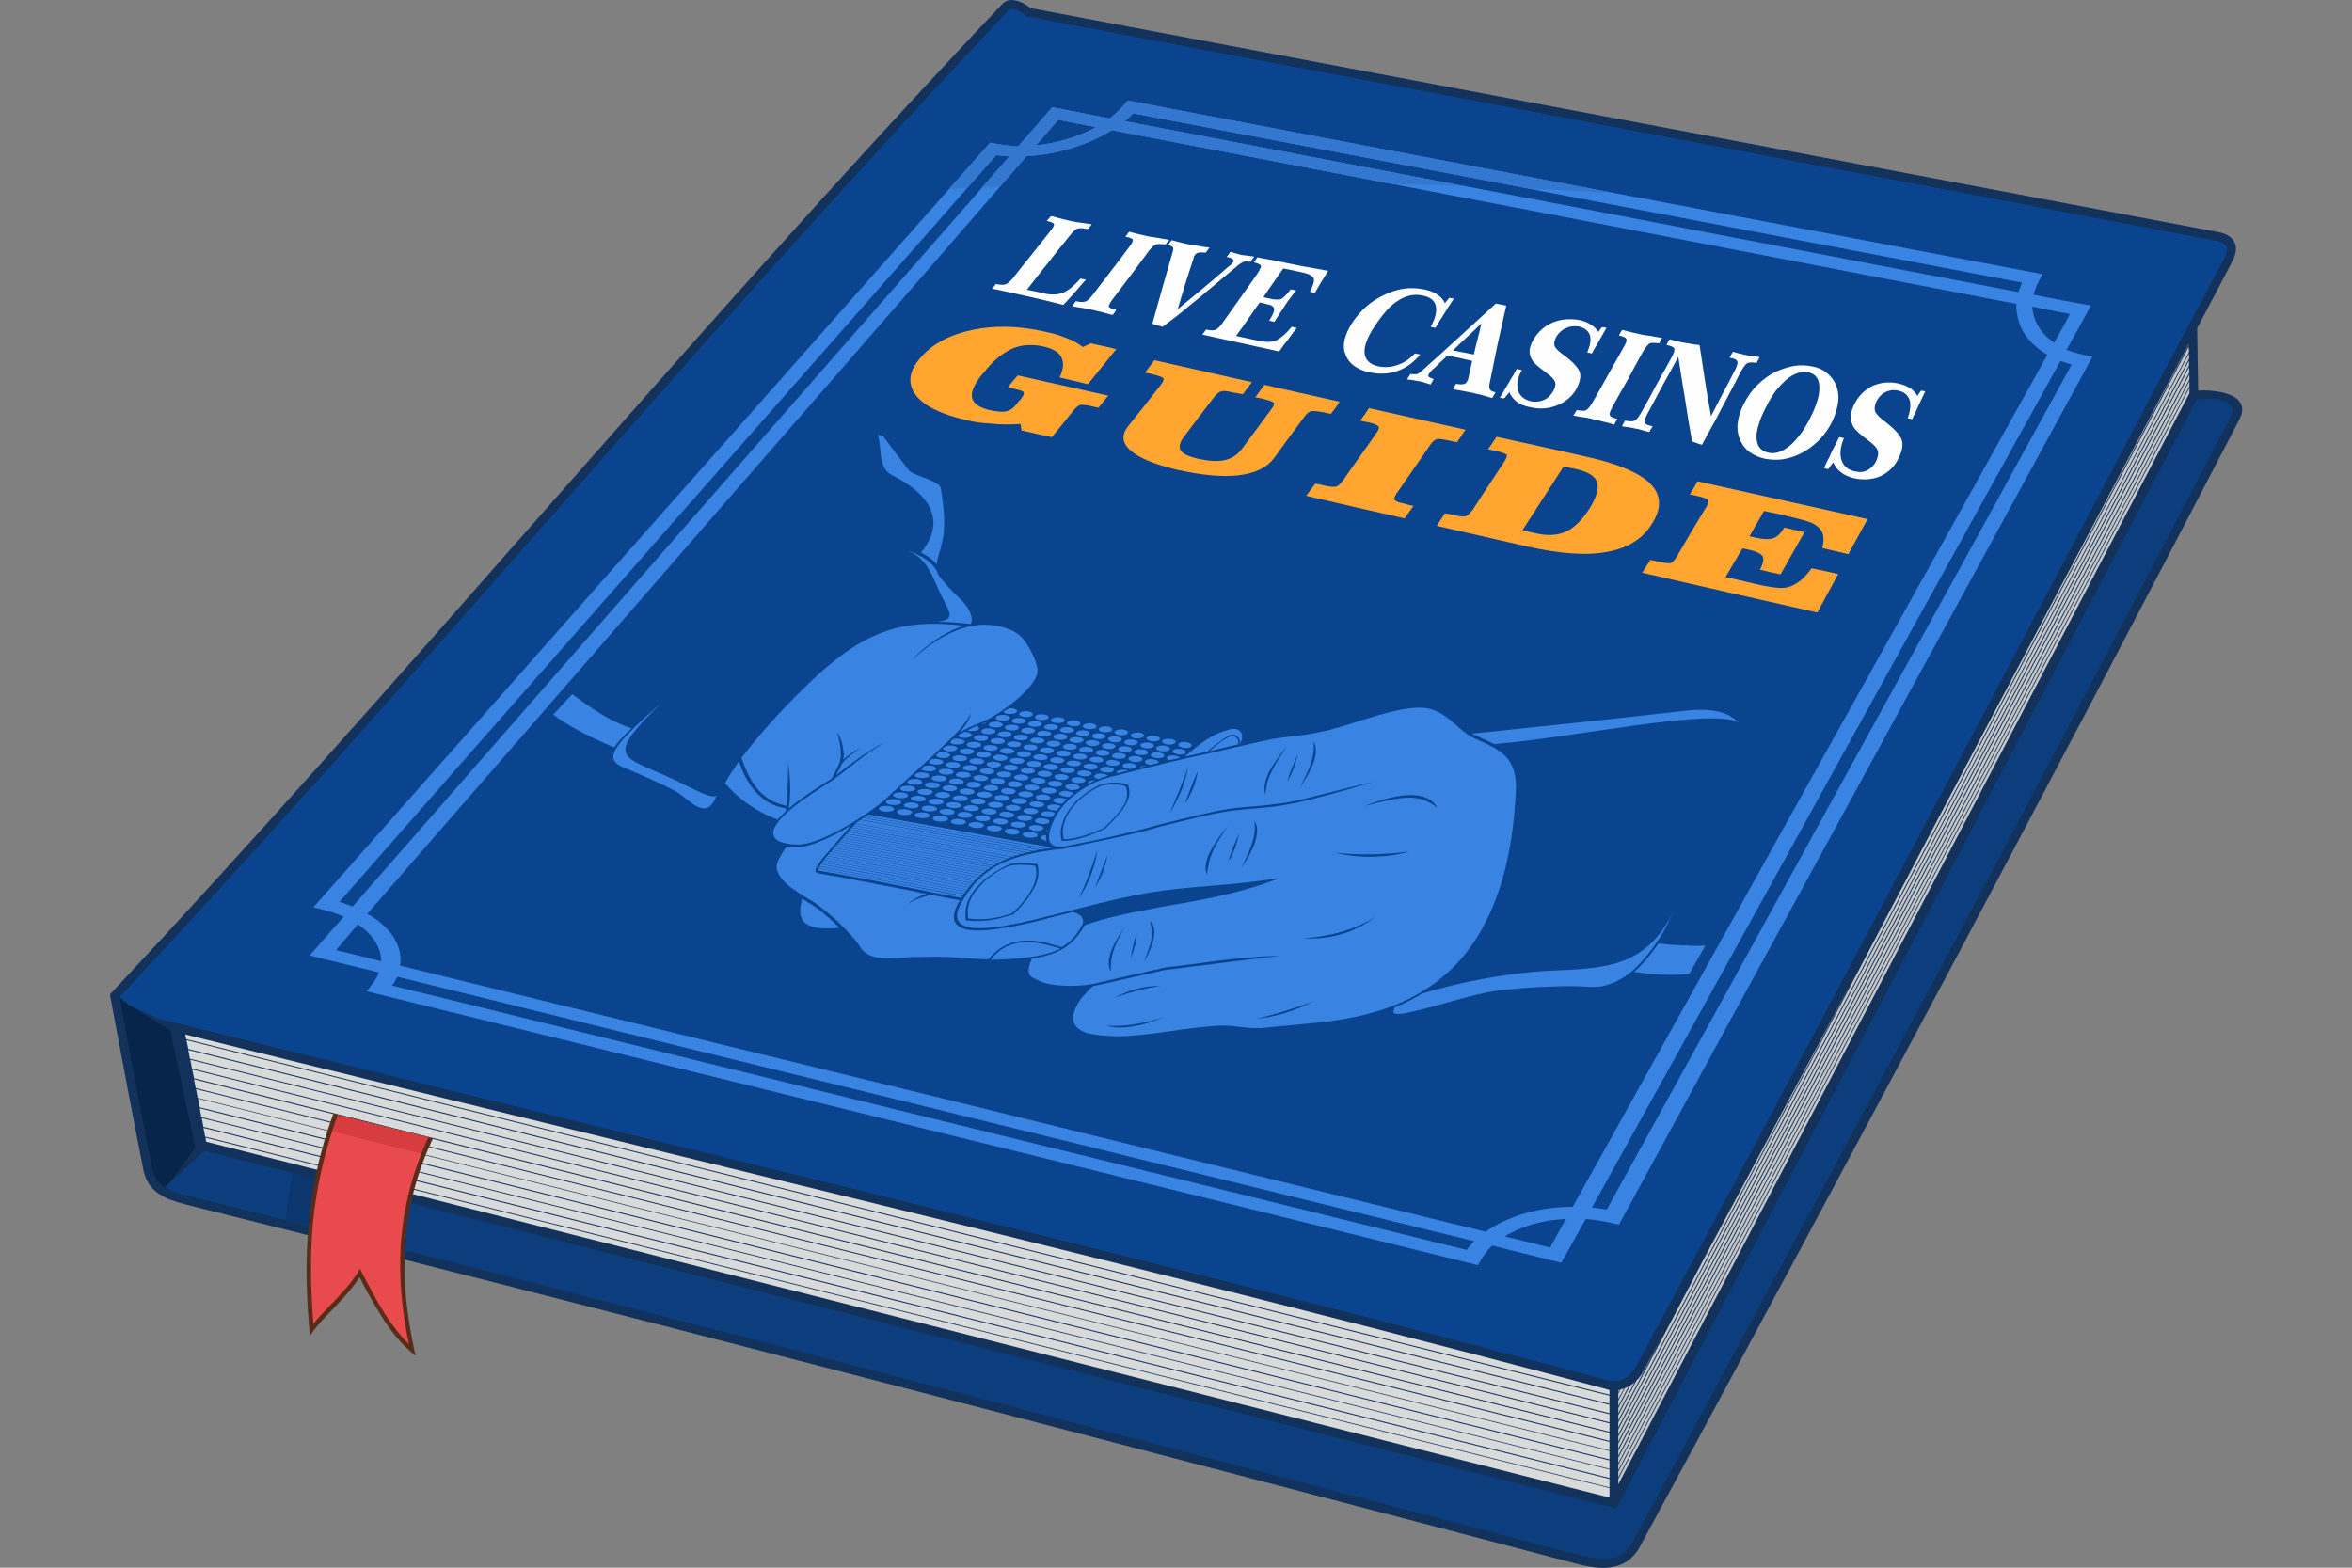
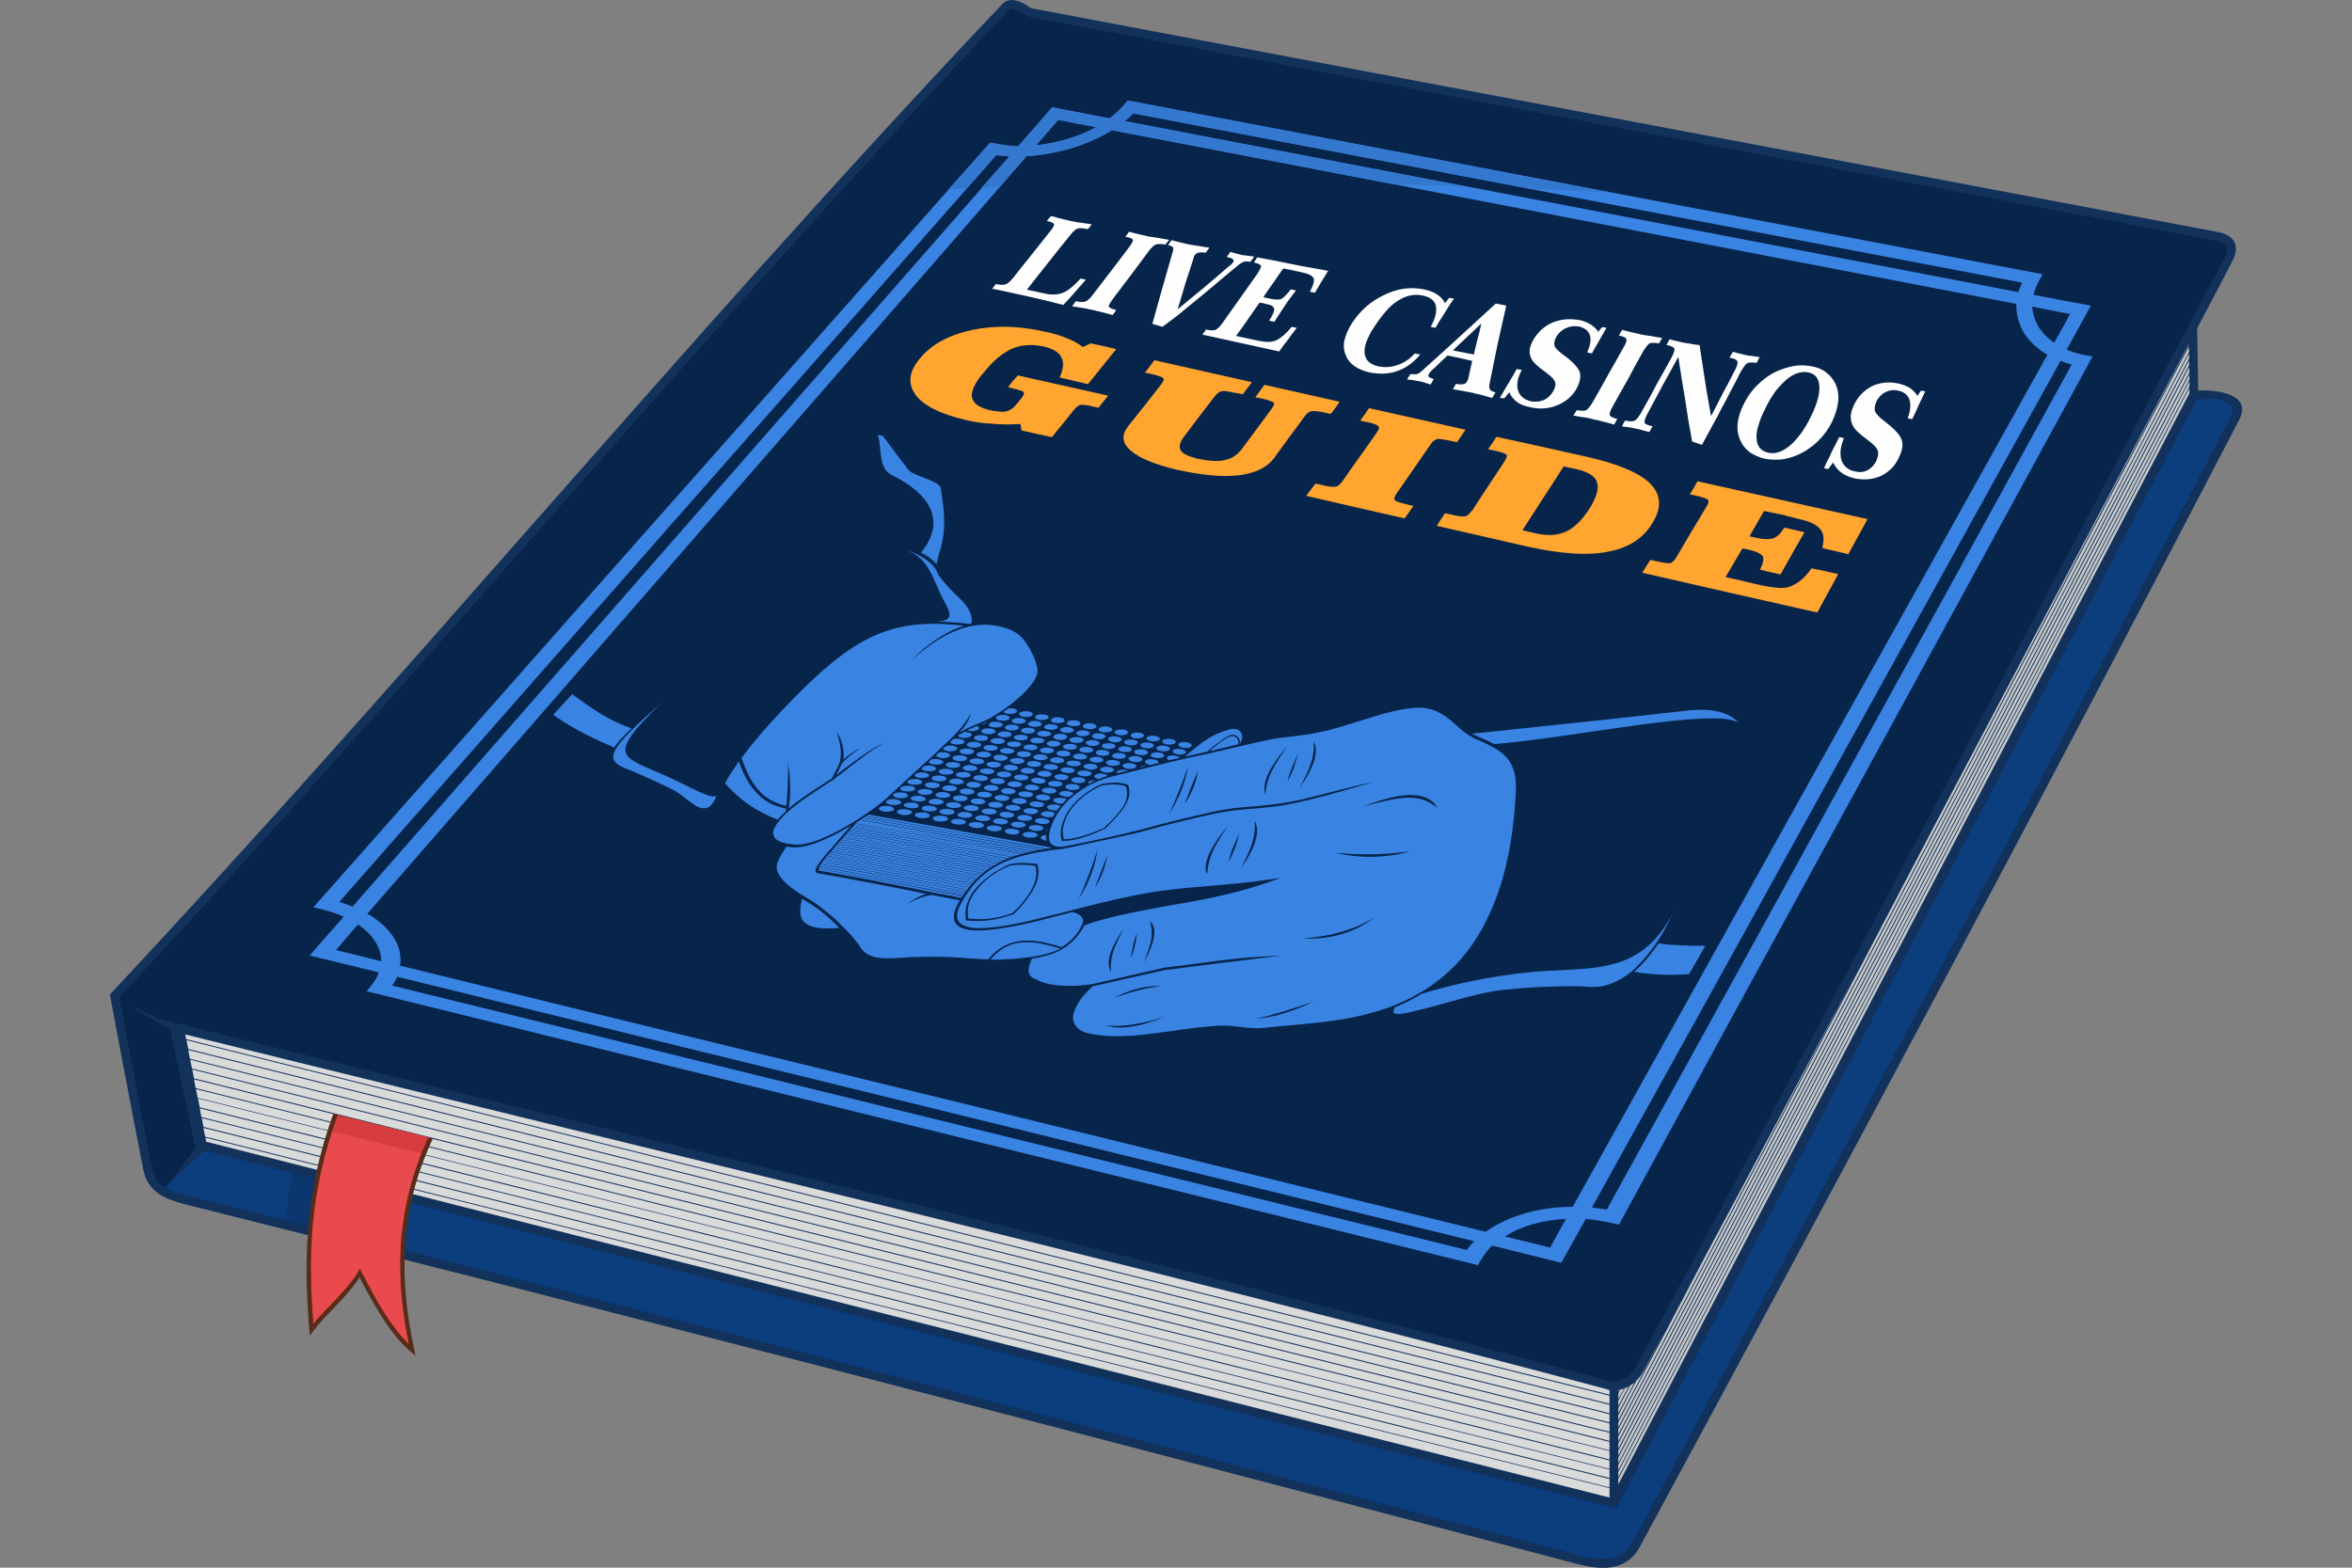
<svg xmlns="http://www.w3.org/2000/svg" xml:space="preserve" width="100mm" height="66.667mm" version="1.1" style="shape-rendering:geometricPrecision; text-rendering:geometricPrecision; image-rendering:optimizeQuality; fill-rule:evenodd; clip-rule:evenodd" viewBox="0 0 6972 4648">
  <rect x="0" y="0" width="6972" height="4648" fill="#808080" stroke="none" />
  <defs>
    <style type="text/css">
   
    .fil0 {fill:none}
    .fil2 {fill:#07244A}
    .fil4 {fill:#0A448F}
    .fil6 {fill:#0B366E}
    .fil3 {fill:#0C3D7D}
    .fil15 {fill:#3983E3}
    .fil5 {fill:#C5C6C6}
    .fil12 {fill:#D73C3E}
    .fil7 {fill:#D9DADA}
    .fil11 {fill:#E94A4D}
    .fil14 {fill:#FEFEFE;fill-rule:nonzero}
    .fil1 {fill:#12325C;fill-rule:nonzero}
    .fil9 {fill:#3477CF;fill-rule:nonzero}
    .fil8 {fill:#3983E3;fill-rule:nonzero}
    .fil13 {fill:#572C19;fill-rule:nonzero}
    .fil10 {fill:#FFA530;fill-rule:nonzero}
   
  </style>
  </defs>
  <g id="Layer_x0020_1">
-     <polygon class="fil0" points="0,4648 6972,4648 6972,0 0,0 " />
    <g id="_969542816">
      <path class="fil1" d="M6617 775c-34,66 -69,132 -104,198l3 185c49,-3 162,8 122,86 -290,558 -584,1116 -881,1674 -298,559 -596,1114 -895,1666 -42,79 -120,71 -194,51 -128,-34 -256,-67 -384,-101 -1243,-326 -2486,-651 -3734,-963 -60,-16 -111,-35 -125,-102 -22,-112 -44,-227 -66,-343 -10,-55 -21,-111 -32,-171l-1 -6 4 -5c422,-451 835,-919 1248,-1389 456,-517 914,-1038 1394,-1544 11,-11 25,-13 40,-9 15,3 31,12 43,22 390,74 780,147 1171,221 783,147 1566,295 2349,443 50,9 66,43 42,87l0 0z" />
      <path class="fil2" d="M469 3020c482,120 958,236 1433,352 957,234 1915,467 2864,721 17,5 33,3 47,-4 15,-7 28,-21 38,-39 465,-864 923,-1732 1381,-2600 120,-229 241,-458 363,-687 3,-6 5,-13 6,-18 1,-6 1,-11 -1,-15 -2,-4 -5,-7 -11,-10 -4,-3 -11,-5 -18,-6 -784,-149 -1567,-296 -2350,-444 -391,-73 -783,-147 -1174,-221l-4 -1 -3 -2c-9,-8 -22,-16 -33,-19 -7,-2 -13,-1 -16,2 -478,505 -937,1025 -1393,1543 -411,467 -821,932 -1244,1384 10,53 20,109 31,166 21,113 42,225 66,342 5,25 17,42 34,54 18,13 42,20 72,28l0 0c1245,310 2489,637 3734,963l384 101c35,9 69,15 98,11 27,-4 50,-18 67,-48 300,-558 599,-1114 894,-1667 296,-556 590,-1114 881,-1674 2,-3 2,-5 3,-8 1,-6 0,-13 -4,-18 -4,-7 -11,-12 -19,-16 -6,-3 -12,-5 -18,-6 -15,-3 -31,-2 -47,-1 -6,0 -12,1 -19,1l-1715 3278 -5 9 -10 -2 -4175 -1058 -98 90 71 -98 -74 -348 -123 -75 87 40 0 0z" />
      <path class="fil3" d="M489 3520c17,12 40,19 68,26l0 0c1245,310 2489,637 3734,963l384 101c35,9 69,15 98,11 27,-4 50,-18 67,-48 300,-558 599,-1114 894,-1667 296,-556 590,-1114 881,-1674 2,-3 2,-5 3,-8 1,-6 0,-13 -4,-18 -4,-7 -11,-12 -19,-16 -6,-3 -12,-5 -18,-6 -15,-3 -31,-2 -47,-1 -6,0 -12,1 -19,1l-1715 3278 -5 9 -10 -2 -4175 -1058 -98 90 -19 19 0 0z" />
-       <path class="fil4" d="M469 3020c482,120 958,236 1433,352 957,234 1915,467 2864,721 17,5 33,3 47,-4 15,-7 28,-21 38,-39 465,-864 923,-1732 1381,-2600 120,-229 241,-458 363,-687 3,-6 5,-13 6,-18 1,-6 1,-11 -1,-15 -2,-4 -5,-7 -11,-10 -4,-3 -11,-5 -18,-6 -784,-149 -1567,-296 -2350,-444 -391,-73 -783,-147 -1174,-221l-4 -1 -3 -2c-9,-8 -22,-16 -33,-19 -7,-2 -13,-1 -16,2 -478,505 -937,1025 -1393,1543 -411,467 -821,932 -1244,1384l28 24 87 40z" />
      <path class="fil5" d="M6255 1462c-172,325 -343,650 -515,975l-943 1801 0 15 1691 -3231 0 -2 -233 442 0 0zm-752 1422c-150,282 -300,565 -451,846l-255 487 0 15 706 -1348 0 0zm-572 1071c-19,36 -39,72 -58,108 -6,11 -13,22 -22,30l-54 103 0 15 134 -256 0 0zm-86 144c-4,3 -8,6 -13,9l-35 67 0 15 48 -91 0 0zm-17 11c-1,1 -2,2 -3,2 -3,2 -6,3 -8,3l-20 38 0 16 31 -59zm-14 7c-4,1 -6,2 -10,2l-7 13 0 16 17 -31 0 0zm-13 4c-1,0 -2,0 -4,0l0 6 4 -6 0 0zm-4 138l0 15 1692 -3231 -1 -15 -1691 3231 0 0zm0 21l0 15 1692 -3232 0 -15 -1692 3232zm0 21l0 15 1692 -3233 0 -14 -1692 3232 0 0zm0 21l0 16 1693 -3234 -1 -15 -1692 3233 0 0zm0 21l0 16 1693 -3234 0 -15 -1693 3233 0 0zm0 21l0 16 1693 -3235 0 -15 -1693 3234zm0 21l0 16 1693 -3235 0 -16 -1693 3235z" />
      <path class="fil6" d="M847 3618c38,10 75,19 112,29l38 -137 -130 -33c-9,47 -16,95 -20,141l0 0z" />
      <path class="fil7" d="M1896 3398c-451,-111 -902,-220 -1347,-331l3 14 4219 1054 0 -14c-4,0 -7,-2 -11,-3 -952,-254 -1908,-487 -2864,-720zm-1343 -314l5 26 4213 1052 0 -24 -4218 -1054 0 0zm5 29l5 26 4208 1051 0 -25 -4213 -1052 0 0zm6 29l5 26 4202 1049 0 -24 -4207 -1051 0 0zm6 29l5 26 4196 1048 0 -25 -4201 -1049zm5 29l5 26 4191 1046 0 -24 -4196 -1048zm6 29l5 26 4185 1045 0 -25 -4190 -1046zm6 28l5 26 4179 1044 0 -25 -4184 -1045zm5 29l5 26 4174 1043 0 -25 -4179 -1044zm6 29l5 26 4168 1041 0 -25 -4173 -1042 0 0zm5 29l5 26 4163 1040 0 -25 -4168 -1041zm6 29l2 12 4160 1055 0 -28 -4162 -1039 0 0z" />
      <path class="fil8" d="M3137 355c-22,26 -44,51 -66,76 63,-7 126,-25 178,-54 -38,-7 -75,-14 -112,-22l0 0zm-94 108c-325,375 -651,749 -977,1123 -325,374 -651,749 -977,1123 70,40 106,97 97,154 536,132 1073,263 1609,394 536,132 1072,263 1609,395 66,-47 159,-74 258,-74 235,-421 469,-843 703,-1263 235,-421 470,-842 704,-1263 -30,-18 -54,-40 -70,-66 -15,-26 -23,-55 -22,-85 -446,-86 -894,-172 -1341,-258 -446,-86 -894,-171 -1340,-257 -71,44 -163,72 -253,77l0 0zm-1982 2278c-22,25 -43,50 -65,76 44,10 89,22 134,33 0,-40 -24,-79 -69,-109l0 0zm3400 925c44,11 89,21 134,33 16,-29 31,-57 47,-85 -68,3 -133,21 -181,52zm1628 -2650c16,-28 32,-56 47,-85 -37,-7 -74,-14 -112,-22 2,22 8,41 19,60 11,18 27,34 46,47zm-34 -203c-12,22 -22,39 -27,61 56,11 113,22 170,32 -24,44 -48,88 -72,131 25,10 48,15 77,20 -234,429 -468,859 -702,1287 -235,430 -469,858 -702,1287 -34,-8 -63,-14 -98,-17 -25,43 -48,87 -73,130 -68,-17 -137,-34 -205,-51 -20,20 -30,37 -42,58 -549,-136 -1098,-271 -1647,-406 -549,-135 -1099,-271 -1647,-406 15,-19 29,-35 36,-56 -69,-17 -137,-33 -205,-50 33,-38 67,-77 101,-115 -29,-13 -56,-20 -90,-28 335,-378 669,-756 1003,-1134 335,-377 668,-755 1003,-1133 27,5 51,9 83,11 34,-38 67,-77 101,-116 57,11 113,22 170,33 24,-18 37,-33 54,-53 451,86 903,172 1356,258 451,85 904,171 1356,257l0 0zm-61 25c-439,-84 -879,-167 -1318,-251 -438,-84 -878,-167 -1317,-251 -7,8 -16,16 -25,23 442,85 884,169 1324,253 442,85 883,169 1325,254 3,-9 7,-19 11,-28l0 0zm-3002 -374c-13,-2 -26,-2 -39,-4 -324,369 -649,738 -974,1107 -324,369 -649,738 -973,1107 14,4 27,9 39,14 324,-371 649,-741 973,-1112 325,-371 649,-741 974,-1112l0 0zm-1814 2432c-5,9 -9,18 -16,26 532,131 1062,261 1593,392 531,130 1062,261 1593,392 6,-9 14,-18 22,-26 -533,-131 -1065,-261 -1597,-392 -532,-130 -1064,-261 -1595,-392zm3541 684c14,2 30,4 44,6 230,-417 460,-834 689,-1252 230,-417 460,-835 689,-1253 -11,-3 -23,-7 -33,-11 -232,419 -463,837 -695,1256 -230,418 -462,836 -694,1254z" />
      <path class="fil9" d="M3137 355c-22,26 -44,51 -66,76 63,-7 126,-25 178,-54 -38,-7 -75,-14 -112,-22l0 0zm-94 108l-79 91c-18,1 -36,2 -54,2l82 -92c-13,-2 -26,-2 -39,-4l-86 98c-18,1 -36,2 -54,2l122 -137c27,5 51,9 83,11 34,-38 67,-77 101,-116 57,11 113,22 170,33 24,-18 37,-33 54,-53 451,86 903,172 1356,258l85 16c-83,-5 -168,-9 -252,-13 -391,-74 -782,-149 -1173,-223 -7,8 -16,16 -25,23 336,64 671,129 1006,193 -70,-3 -141,-5 -212,-6 -278,-54 -555,-107 -832,-160 -71,44 -163,72 -253,77l0 0z" />
      <path class="fil10" d="M2988 1148c9,-12 19,-24 29,-35 89,20 179,40 268,60 -10,12 -19,24 -29,36 -5,-2 -11,-2 -17,-4 -16,-4 -28,-5 -35,-5 -6,1 -14,7 -22,17 -21,27 -43,53 -64,79 -30,-6 -60,-13 -90,-20 -1,-6 -2,-12 -3,-19 -30,2 -58,2 -86,-1 -27,-1 -53,-5 -77,-11 -76,-18 -126,-43 -149,-76 -24,-34 -18,-71 18,-111 34,-39 85,-66 152,-80 67,-14 137,-12 213,5 26,5 48,12 67,20 19,7 34,16 47,26 7,-4 16,-7 23,-11 25,5 51,11 76,17 -28,35 -56,69 -84,104 -28,-7 -56,-13 -84,-20 12,-26 13,-45 5,-60 -7,-15 -26,-26 -54,-32 -33,-7 -63,-5 -90,6 -27,12 -55,33 -82,67 -29,32 -41,58 -39,77 3,18 20,31 53,39 21,4 37,6 47,4 11,-2 21,-8 30,-19 5,-6 10,-13 16,-19 7,-9 10,-16 7,-20 -3,-3 -13,-6 -31,-10 -5,-2 -10,-3 -15,-4l0 0zm526 141c-16,19 -20,35 -15,45 6,11 23,19 51,26 34,7 60,9 81,4 20,-4 38,-16 51,-34 29,-38 57,-77 86,-116 8,-10 10,-17 8,-20 -4,-3 -13,-7 -30,-11 -8,-2 -17,-4 -25,-5 9,-12 18,-25 27,-37 74,17 149,33 223,50 -8,13 -17,25 -26,36 -8,-1 -15,-3 -23,-5 -17,-3 -29,-4 -34,-3 -7,1 -14,6 -21,16 -30,41 -61,82 -91,124 -20,27 -55,44 -103,50 -49,6 -110,0 -183,-16 -67,-16 -113,-35 -138,-57 -26,-22 -28,-46 -9,-71 34,-42 66,-83 98,-124 8,-10 10,-17 7,-20 -3,-3 -13,-7 -30,-11 -8,-2 -16,-4 -24,-5 9,-12 18,-24 28,-37 96,22 193,43 289,65 -9,12 -18,24 -27,36 -9,-2 -18,-4 -27,-5 -17,-4 -29,-6 -36,-4 -6,1 -13,6 -21,16 -29,38 -58,75 -86,113l0 0zm830 -15c-8,12 -16,25 -25,37 -8,-2 -16,-3 -24,-5 -17,-3 -29,-6 -36,-4 -6,2 -13,7 -20,18 -32,47 -66,95 -99,143 -7,10 -8,17 -5,20 3,4 13,7 31,11 8,3 16,4 24,6 -9,12 -17,24 -26,37 -97,-22 -194,-44 -292,-67 9,-12 18,-24 27,-36 7,1 16,3 24,5 17,4 28,5 36,4 7,-1 13,-7 21,-17 33,-48 67,-94 100,-142 8,-10 9,-17 6,-20 -3,-4 -13,-8 -30,-12 -8,-1 -16,-3 -24,-5 9,-12 18,-24 26,-37 95,21 191,43 286,64l0 0zm354 79c96,21 160,48 193,80 33,33 36,72 7,118 -27,46 -72,74 -133,85 -61,12 -141,6 -239,-16 -89,-20 -178,-41 -267,-61 8,-13 17,-26 24,-37 9,1 17,3 25,5 17,4 28,5 34,4 7,-1 13,-6 20,-16 1,0 1,-1 2,-1 31,-49 64,-97 95,-145 7,-11 9,-18 7,-21 -4,-3 -14,-7 -31,-11 -8,-2 -16,-3 -24,-5 9,-12 17,-25 25,-37 87,19 174,38 262,58l0 0zm-185 219c12,3 25,6 38,9 35,8 66,7 91,-5 23,-10 47,-33 69,-67 22,-35 29,-61 23,-79 -5,-18 -26,-31 -61,-39 -13,-3 -26,-5 -38,-8 -40,63 -82,126 -122,189l0 0zm1023 -33c-19,35 -38,69 -57,104 -25,-6 -51,-12 -77,-18 3,-15 4,-26 3,-34 -1,-9 -5,-17 -10,-23 -7,-8 -16,-14 -28,-19 -12,-5 -33,-10 -61,-17 -5,-1 -10,-2 -14,-4 -21,-4 -42,-9 -63,-13 -14,25 -29,50 -43,75 7,1 12,3 18,4 22,5 39,6 52,2 12,-4 22,-14 32,-30 0,0 0,-1 1,-2 20,5 40,9 60,14 -24,41 -47,83 -71,125 -20,-4 -41,-9 -61,-14 10,-19 12,-32 8,-40 -5,-7 -18,-14 -40,-19 -7,-2 -14,-3 -20,-4 -17,28 -33,57 -50,85 29,6 58,13 87,20 33,8 58,11 71,12 15,1 26,-1 36,-5 11,-5 23,-12 32,-20 10,-9 19,-19 29,-33 26,5 53,11 79,17 -21,39 -42,77 -62,114 -173,-39 -346,-78 -519,-118 8,-13 16,-25 24,-38 7,1 16,4 24,5 16,4 28,5 34,5 6,-1 12,-7 19,-17 0,-1 0,-1 1,-2 29,-50 58,-99 88,-148 7,-11 8,-18 5,-21 -3,-4 -14,-7 -30,-11 -8,-2 -16,-4 -24,-5 8,-13 16,-26 23,-39 168,37 336,75 504,112l0 0z" />
      <path class="fil11" d="M1277 3374c-103,220 -99,426 -55,629 -64,-52 -117,-153 -155,-228 -40,64 -108,118 -143,167 -18,-207 -14,-405 70,-638l283 70 0 0z" />
      <path class="fil12" d="M1277 3374c-8,16 -15,32 -21,48l0 0 -272 -68 -4 -7c4,-14 9,-29 14,-43l283 70z" />
      <path class="fil13" d="M1283 3376c-51,109 -76,214 -82,317 -7,104 5,207 27,309l4 18 -14 -12c-32,-27 -62,-65 -88,-107 -24,-38 -46,-78 -64,-114 -23,35 -52,66 -80,95 -22,22 -42,44 -57,64l-10 14 -2 -17c-9,-105 -12,-208 -2,-313 9,-105 31,-212 73,-328l276 68 -263 -64c-42,115 -64,222 -74,325 -8,99 -6,195 2,294 13,-17 30,-34 47,-52 30,-31 63,-65 85,-101l6 -11 5 11c20,37 42,81 68,122 22,34 46,66 72,91 -20,-96 -30,-194 -24,-293 7,-104 31,-210 82,-320l13 4 0 0z" />
      <path class="fil14" d="M3115 641c1,0 2,0 3,0 28,8 47,12 55,14 5,1 12,2 21,4 8,1 23,3 42,6 -3,5 -7,10 -11,14 -1,0 -2,0 -3,0 -13,-3 -22,-3 -29,-1 -6,3 -13,9 -22,21 -22,27 -43,53 -64,80 -21,26 -42,53 -63,80 17,3 34,7 51,11 22,5 41,4 56,-2 15,-6 32,-20 52,-42 5,1 11,2 16,3 -12,14 -24,27 -35,40 -11,12 -21,24 -32,35 -28,-7 -51,-13 -69,-17 -18,-4 -31,-7 -39,-9 -28,-6 -49,-11 -64,-14 -14,-3 -27,-6 -39,-8 4,-5 8,-9 11,-14 14,3 23,3 29,1 6,-2 14,-9 23,-20 18,-23 36,-46 54,-68 18,-23 36,-45 54,-68 9,-11 14,-19 12,-23 -1,-3 -8,-6 -21,-9 4,-5 8,-9 12,-14zm232 46c11,3 22,6 31,8 10,2 18,4 26,6 8,1 17,3 27,4 10,2 22,4 35,6 -4,5 -8,9 -11,14 -14,-2 -23,-2 -29,0 -5,2 -13,9 -22,21 -17,24 -35,47 -52,70 -18,23 -35,47 -53,70 -9,12 -13,20 -12,23 2,4 9,7 22,10 -3,5 -7,10 -11,15 -12,-3 -23,-6 -33,-9 -9,-2 -18,-4 -25,-6 -7,-1 -15,-3 -25,-5 -11,-2 -23,-4 -37,-6 4,-5 7,-10 11,-15 13,3 23,3 28,1 7,-2 14,-9 23,-21 18,-23 35,-46 53,-69 18,-23 35,-46 53,-70 9,-11 13,-19 12,-23 -1,-4 -9,-7 -22,-9 4,-5 7,-10 11,-15zm126 25c11,3 22,6 31,8 9,2 16,4 22,5 7,1 16,3 26,4 10,2 21,4 33,5 -3,5 -7,10 -11,15 -9,-1 -16,-1 -21,0 -4,1 -8,3 -11,7 -1,2 -2,3 -3,5 0,2 -1,5 -2,8 -8,25 -16,49 -24,74 -7,25 -15,49 -22,74 25,-21 51,-42 75,-62 25,-21 50,-42 75,-64 3,-2 6,-5 9,-7 2,-3 4,-5 5,-6 3,-4 2,-7 -1,-10 -3,-2 -9,-5 -18,-6 4,-5 8,-10 11,-15 2,0 7,1 11,3 12,3 19,5 23,6 4,0 12,2 24,3 6,1 10,1 13,2 -4,5 -8,10 -11,15 -9,-1 -16,-1 -20,0 -4,2 -10,5 -15,9 -27,22 -53,44 -79,66 -26,22 -53,44 -79,65 -6,5 -15,13 -27,22 -12,9 -26,20 -41,31 -10,-3 -20,-6 -30,-9 10,-35 19,-70 29,-104 10,-35 20,-70 30,-105 3,-9 4,-15 2,-18 -2,-2 -7,-5 -13,-6 -1,0 -1,0 -2,0 4,-5 7,-10 11,-15zm464 91c-8,13 -15,24 -21,34 -6,11 -13,21 -18,31 -5,-1 -10,-2 -15,-3 10,-19 14,-32 11,-40 -4,-8 -16,-14 -37,-18 -18,-4 -35,-8 -53,-11 -10,14 -20,28 -30,43 -10,14 -20,28 -29,42 7,2 14,3 22,5 15,3 25,3 32,0 6,-4 16,-13 27,-28 5,1 10,2 16,3 -2,2 -4,5 -7,9 -13,17 -22,29 -26,36 -5,7 -13,20 -25,38 -3,4 -5,8 -6,10 -6,-1 -11,-2 -16,-3 11,-17 16,-29 15,-35 -1,-7 -8,-12 -21,-14 -7,-2 -15,-4 -22,-5 -12,16 -23,33 -35,50 -11,16 -23,33 -35,49 22,5 43,9 65,14 23,5 41,5 54,-1 13,-6 29,-19 46,-40 5,1 10,2 15,3 -9,12 -18,23 -26,35 -9,11 -18,23 -26,35 -76,-17 -152,-33 -228,-50 4,-5 8,-10 11,-15 13,3 23,3 28,1 6,-3 14,-10 22,-22 17,-24 34,-48 51,-72 17,-24 34,-48 51,-72 8,-13 12,-21 11,-24 -2,-4 -9,-7 -21,-10 3,-5 7,-10 10,-15 16,3 32,6 48,9 30,6 58,12 84,17 27,5 53,9 78,14zm346 96c4,-5 9,-11 13,-16 5,1 9,2 14,2 -6,9 -11,17 -16,24 -5,8 -9,15 -13,21 -5,9 -11,17 -16,25 -3,6 -7,12 -10,17 -5,-1 -10,-2 -14,-3 14,-25 19,-46 15,-63 -4,-16 -18,-26 -40,-30 -24,-5 -48,0 -71,15 -12,7 -24,17 -35,30 -11,12 -23,28 -35,46 -11,16 -19,32 -24,45 -5,13 -7,25 -6,35 2,20 15,33 40,39 20,4 39,3 58,-4 19,-6 36,-18 51,-34 5,1 10,2 16,3 -20,24 -42,40 -68,49 -25,9 -53,10 -83,4 -38,-9 -62,-27 -71,-54 -5,-13 -6,-28 -2,-44 4,-15 11,-32 23,-50 12,-18 26,-34 42,-48 16,-14 34,-25 53,-34 39,-19 78,-24 117,-16 15,3 29,8 39,15 12,8 19,16 23,26zm108 60c-14,14 -28,27 -42,40 -14,13 -28,26 -42,40 21,4 41,8 62,12 3,-15 7,-30 11,-46 4,-15 8,-30 11,-46zm43 -59c10,2 20,4 31,6 -9,39 -17,77 -26,116 -8,39 -16,78 -24,118 -1,7 0,12 2,15 2,4 7,6 16,8 -3,6 -6,11 -10,17 -15,-4 -27,-8 -35,-10 -9,-2 -16,-3 -21,-5 -5,-1 -12,-2 -21,-4 -9,-2 -22,-4 -39,-7 3,-5 6,-11 9,-16 11,2 18,2 22,1 5,-1 8,-3 10,-7 2,-3 2,-4 3,-5 0,-1 1,-2 1,-3 4,-18 8,-36 12,-54 -24,-6 -49,-11 -73,-16 -14,13 -28,26 -41,39 -1,0 -1,1 -2,1 -6,6 -10,11 -12,14 -2,4 -3,7 -1,9 2,2 7,4 15,7 -3,5 -6,10 -9,16 -10,-3 -17,-5 -22,-7 -5,-1 -9,-2 -13,-3 -3,0 -7,-1 -12,-2 -5,-1 -12,-2 -23,-3 3,-6 7,-11 10,-16 8,1 15,1 20,0 5,-2 11,-6 19,-14 36,-32 71,-64 107,-97 36,-33 71,-65 107,-98zm304 84c3,-5 7,-10 11,-14 4,0 9,1 13,2 -7,12 -13,23 -20,35 -5,9 -10,18 -15,26 -3,5 -6,10 -8,15 -5,-1 -10,-2 -14,-3 9,-21 12,-38 8,-51 -5,-14 -16,-22 -33,-26 -14,-2 -26,-1 -38,5 -12,5 -22,14 -29,26 -5,10 -7,18 -5,26 2,7 12,17 29,29 27,20 42,37 46,50 4,13 0,30 -10,49 -13,23 -33,39 -58,49 -25,10 -52,12 -80,5 -16,-3 -28,-8 -38,-15 -10,-8 -18,-17 -23,-29 -5,6 -10,12 -15,18 -5,0 -9,-1 -13,-2 4,-6 7,-12 11,-18 5,-9 10,-18 16,-27 4,-7 8,-15 13,-22 3,-6 7,-12 10,-18 5,1 10,2 15,3 -13,24 -16,44 -11,61 5,16 18,27 39,32 13,2 26,1 37,-4 12,-5 21,-14 28,-26 6,-10 8,-19 6,-27 -3,-8 -10,-16 -24,-26 -2,-2 -5,-4 -9,-7 -18,-13 -29,-23 -35,-32 -6,-10 -8,-19 -8,-29 1,-10 5,-21 12,-33 14,-23 33,-40 57,-50 24,-10 51,-12 80,-7 12,3 23,7 32,13 10,6 17,13 23,22zm71 -6c11,3 21,6 31,8 10,2 18,4 26,6 7,1 16,3 27,4 10,2 21,4 34,6 -3,5 -6,11 -9,16 -14,-2 -23,-2 -28,0 -5,3 -12,12 -20,25 -15,27 -30,54 -44,81 -15,26 -30,53 -45,80 -8,14 -11,23 -9,27 1,4 9,8 22,11 -3,5 -6,11 -9,17 -12,-4 -24,-7 -33,-9 -10,-3 -19,-5 -26,-6 -6,-2 -15,-4 -25,-6 -11,-1 -23,-3 -37,-6 3,-5 7,-11 10,-16 13,2 23,3 28,0 5,-3 12,-11 20,-25 15,-26 30,-53 45,-80 15,-26 30,-53 45,-80 8,-13 11,-22 9,-26 -2,-4 -9,-8 -22,-10 3,-6 6,-12 10,-17zm140 28c10,2 18,5 25,6 7,2 12,3 17,4 5,1 12,2 19,3 8,2 17,3 28,4 5,35 11,70 16,105 5,35 12,70 18,106 11,-22 23,-44 34,-66 12,-22 23,-43 34,-65 9,-16 12,-26 10,-31 -1,-5 -8,-9 -21,-11 0,0 -1,-1 -2,-1 3,-5 6,-11 10,-17 9,3 17,5 23,6 7,2 12,3 17,4 3,1 8,2 14,2 6,1 14,2 25,4 -3,6 -6,11 -9,17 -13,-2 -22,-2 -28,1 -5,3 -12,13 -21,29 -9,18 -18,36 -28,54 -9,18 -18,35 -28,53 -7,15 -16,31 -26,49 -10,18 -20,37 -31,57 -10,-3 -19,-7 -29,-10 -8,-42 -15,-84 -21,-126 -7,-42 -14,-83 -20,-125 -15,28 -30,55 -45,82 -15,27 -29,55 -44,82 -9,16 -12,26 -11,31 2,5 10,8 24,11 -4,6 -7,12 -10,17 -11,-3 -20,-5 -26,-7 -6,-2 -10,-3 -14,-3 -3,-1 -8,-2 -13,-3 -5,-1 -14,-2 -28,-4 3,-6 6,-12 9,-17 14,3 23,3 29,0 6,-3 13,-13 22,-29 15,-26 29,-52 43,-79 15,-26 29,-52 44,-79 7,-13 10,-22 8,-27 -2,-4 -10,-8 -23,-10 3,-6 6,-12 9,-17zm411 98c-21,-4 -42,3 -64,21 -11,10 -22,21 -33,35 -10,14 -20,30 -29,49 -10,19 -17,36 -21,51 -5,15 -7,28 -6,40 1,23 13,37 34,42 21,5 42,-2 65,-21 11,-9 21,-21 32,-35 10,-14 20,-30 29,-49 10,-19 16,-36 21,-52 4,-15 6,-28 5,-40 -1,-23 -12,-37 -33,-41zm10 -18c17,3 32,9 43,18 12,9 21,20 28,34 7,16 10,33 8,52 -2,18 -8,39 -18,60 -10,21 -24,40 -40,56 -16,16 -34,29 -54,39 -18,9 -36,14 -54,17 -18,2 -35,1 -52,-2 -17,-4 -32,-11 -44,-19 -13,-10 -22,-21 -28,-35 -7,-15 -10,-32 -8,-51 2,-18 8,-38 19,-59 11,-21 24,-40 40,-55 16,-16 34,-29 54,-39 19,-8 36,-14 54,-17 18,-3 35,-2 52,1zm314 88c3,-6 7,-11 11,-16 4,1 8,2 12,2 -6,13 -12,26 -18,38 -4,10 -9,19 -13,29 -3,5 -5,11 -8,16 -4,-1 -9,-2 -13,-3 8,-22 10,-41 5,-56 -6,-14 -17,-23 -34,-26 -14,-3 -26,-1 -38,5 -11,6 -20,15 -26,28 -5,11 -6,20 -4,28 3,8 13,19 31,32 27,21 43,38 48,53 5,14 2,32 -8,52 -11,25 -29,43 -53,55 -25,11 -51,13 -80,7 -15,-4 -28,-9 -38,-17 -10,-7 -18,-17 -24,-30 -5,7 -10,13 -15,20 -4,-1 -8,-2 -12,-3 3,-6 6,-13 9,-20 5,-9 10,-19 14,-29 4,-8 8,-16 12,-23 3,-7 7,-14 10,-20 4,1 9,2 14,3 -11,26 -13,48 -7,66 6,17 19,29 41,33 13,3 25,2 36,-4 11,-6 20,-15 26,-28 5,-12 7,-22 4,-30 -2,-8 -11,-17 -25,-28 -2,-1 -5,-4 -9,-7 -18,-13 -31,-25 -37,-34 -6,-10 -9,-20 -9,-31 0,-11 4,-23 10,-36 12,-25 30,-43 53,-55 24,-11 50,-14 78,-8 13,3 24,7 34,13 9,6 17,14 23,24z" />
      <g>
        <path class="fil15" d="M4910 2796c0,0 0,0 0,0l0 0zm6 1c3,0 6,1 9,1l-9 -1zm-2148 -559c7,-6 13,-13 20,-19 6,-6 12,-12 19,-18 24,-22 40,-40 50,-54 11,-14 17,-24 20,-32 -1,21 -25,48 -35,59 3,-3 7,-5 11,-7 16,-9 30,-15 45,-21 13,-6 26,-11 41,-19 40,-24 78,-52 103,-80 24,-24 37,-48 33,-65 -5,-27 -15,-44 -25,-63 -1,0 -1,-1 -1,-1 -7,-12 -15,-24 -26,-34 -12,-10 -29,-19 -52,-25 -46,-12 -90,-8 -135,10 -44,17 -89,47 -134,89 42,-47 103,-83 136,-96 6,-2 13,-5 20,-7 -93,-10 -167,-8 -242,20 -79,29 -158,88 -261,193 -62,63 -114,122 -153,174 -2,2 -3,4 -4,5 12,36 27,68 49,94 20,23 48,41 84,48 2,-19 6,-67 5,-128 7,46 9,92 2,136 20,-17 45,-35 72,-53 18,-12 38,-24 56,-36 2,-4 4,-7 5,-11 0,0 0,0 0,0 10,-18 20,-35 21,-52 2,-25 -3,-46 -9,-67 -1,-2 -2,-4 -2,-7 15,19 21,57 20,71 0,3 -1,7 -2,11 11,-11 34,-27 52,-35 -20,13 -42,29 -56,47 -4,10 -10,20 -15,31 -1,0 -1,2 -2,3 4,-3 8,-6 11,-9 18,-14 95,-73 131,-87 -41,23 -95,66 -126,91 -10,7 -17,12 -21,16 0,0 0,0 0,0 -20,13 -41,26 -60,39 -44,29 -83,59 -104,85 -7,9 -13,19 -16,27 -2,8 -1,16 3,22 7,11 26,18 58,21 28,3 69,-10 111,-31 58,-28 120,-70 156,-100 48,-45 98,-90 147,-135 0,0 0,0 0,0zm334 255c-1,0 -1,0 -1,0 -12,-3 -19,-8 -15,-12 2,-3 8,-5 15,-5 -1,6 0,12 1,17 0,0 0,0 0,0zm-41 -26c11,2 17,7 14,12 -5,4 -17,6 -29,4 -11,-2 -17,-7 -13,-12 4,-4 16,-6 28,-4zm-54 -9c12,2 18,7 14,11 -3,5 -16,7 -28,4 -12,-2 -17,-7 -13,-12 4,-4 16,-6 27,-3 0,0 0,0 0,0zm-53 -10c12,2 19,7 14,11 -3,5 -16,7 -28,5 -12,-2 -18,-8 -14,-12 4,-4 17,-6 28,-4 0,0 0,0 0,0zm-52 -10c11,2 17,7 14,12 -5,5 -17,6 -29,4 -12,-2 -19,-8 -14,-12 4,-4 17,-6 29,-4zm-54 -9c12,1 18,7 14,11 -5,5 -18,6 -29,4 -11,-2 -17,-7 -13,-11 4,-4 17,-7 28,-4 0,0 0,0 0,0zm-52 -10c11,2 17,7 13,12 -5,4 -18,6 -30,4 -12,-2 -17,-8 -12,-12 4,-4 16,-6 29,-4 0,0 0,0 0,0zm-54 -10c11,2 17,8 13,12 -4,4 -17,6 -28,4 -13,-2 -18,-7 -14,-12 5,-4 18,-5 29,-4 0,0 0,0 0,0zm-53 -9c12,2 17,7 13,11 -4,5 -17,7 -29,5 -12,-3 -17,-8 -13,-12 5,-5 17,-6 29,-4zm-53 -10c11,2 17,8 13,12 -5,4 -18,6 -29,4 -12,-2 -18,-8 -13,-12 4,-4 17,-6 29,-4 0,0 0,0 0,0zm467 76c-1,-2 -1,-4 1,-6 0,0 1,0 1,-1 0,2 -1,4 -2,7 0,0 0,0 0,0zm-25 -19c12,2 18,7 14,11 -4,5 -16,7 -28,5 -11,-3 -17,-8 -13,-12 3,-4 16,-6 27,-4zm-52 -10c11,2 18,8 13,12 -4,4 -16,6 -27,4 -12,-2 -18,-7 -14,-12 4,-4 16,-6 28,-4 0,0 0,0 0,0zm-53 -9c12,2 18,7 14,11 -5,5 -17,7 -28,4 -12,-2 -18,-7 -14,-11 4,-5 17,-7 28,-4zm-52 -10c11,2 17,8 13,12 -4,4 -17,6 -28,4 -12,-2 -18,-7 -14,-12 5,-4 17,-6 29,-4zm-53 -10c12,3 17,8 13,12 -4,4 -17,6 -29,4 -11,-2 -17,-7 -12,-11 4,-5 16,-7 28,-5 0,0 0,0 0,0zm-52 -9c11,2 16,7 12,12 -4,4 -17,6 -28,4 -12,-2 -18,-8 -14,-12 5,-4 18,-6 30,-4zm-53 -9c10,1 17,7 13,11 -5,4 -18,6 -30,4 -11,-2 -17,-7 -12,-12 5,-4 17,-6 29,-3 0,0 0,0 0,0zm-53 -10c11,2 16,7 12,12 -3,4 -17,6 -29,3 -12,-2 -17,-7 -12,-11 4,-4 17,-6 29,-4zm-54 -10c12,2 18,7 14,12 -5,4 -18,6 -30,4 -11,-2 -17,-7 -12,-11 0,-1 0,-1 1,-2 5,-3 17,-5 27,-3 0,0 0,0 0,0zm440 57c12,2 18,7 14,11 -4,5 -17,7 -28,4 -11,-2 -17,-7 -13,-11 4,-5 16,-7 27,-4zm-52 -10c12,2 18,7 14,12 -5,4 -17,6 -28,4 -12,-2 -18,-7 -13,-12 3,-4 15,-6 27,-4zm-52 -9c11,2 17,7 13,11 -4,5 -17,7 -27,5 -13,-3 -18,-8 -14,-12 4,-5 16,-7 28,-4zm-52 -10c11,2 17,7 13,12 -4,4 -17,6 -28,4 -12,-2 -18,-8 -14,-12 4,-4 17,-6 29,-4zm-52 -10c11,2 16,8 12,12 -4,4 -17,6 -28,4 -12,-2 -18,-7 -14,-12 5,-4 18,-6 30,-4zm-53 -9c11,2 16,7 13,12 -4,4 -17,6 -29,4 -11,-2 -17,-8 -13,-12 5,-4 17,-6 29,-4 0,0 0,0 0,0zm-52 -10c11,2 17,8 13,12 -5,4 -18,6 -29,4 -12,-2 -17,-7 -13,-11 5,-5 17,-7 29,-5zm-53 -9c11,2 16,7 13,12 -5,4 -18,6 -29,3 -11,-1 -18,-7 -13,-11 5,-4 18,-6 29,-4zm-52 -10c11,2 17,8 12,12 -4,4 -17,6 -29,4 -9,-2 -15,-6 -14,-10 1,-1 3,-2 5,-4 5,-2 16,-4 26,-2 0,0 0,0 0,0zm437 56c5,1 10,3 12,6 -2,3 -4,6 -5,9 -6,2 -14,3 -22,1 -11,-2 -17,-7 -13,-11 4,-5 16,-7 28,-5 0,0 0,0 0,0zm-53 -9c12,2 18,7 14,11 -4,5 -16,7 -27,5 -12,-2 -18,-8 -14,-12 4,-4 16,-6 27,-4 0,0 0,0 0,0zm-51 -10c11,3 17,8 13,12 -5,4 -17,6 -29,4 -11,-2 -16,-7 -13,-12 5,-4 17,-6 29,-4 0,0 0,0 0,0zm-52 -9c11,2 17,7 12,12 -3,4 -16,6 -28,4 -11,-2 -17,-8 -12,-12 4,-4 16,-6 28,-4zm-53 -10c12,2 17,8 14,12 -5,4 -17,6 -29,4 -11,-2 -16,-7 -13,-11 4,-5 17,-7 28,-5zm-51 -9c11,2 16,7 12,11 -4,5 -17,7 -28,5 -12,-2 -17,-8 -13,-12 5,-4 17,-6 29,-4 0,0 0,0 0,0zm-52 -10c11,3 17,8 12,12 -4,4 -17,6 -28,4 -12,-2 -17,-7 -13,-11 4,-5 17,-7 29,-5zm-52 -9c11,2 16,7 12,11 -4,5 -17,7 -29,5 -11,-2 -17,-8 -13,-12 6,-4 19,-6 30,-4zm-52 -10c12,2 17,8 12,12 -5,4 -17,6 -29,4 -9,-1 -14,-5 -14,-9 2,-2 4,-3 6,-5 6,-2 15,-3 25,-2 0,0 0,0 0,0zm433 56c5,1 9,2 12,4 -4,4 -8,8 -11,13 -4,0 -10,0 -15,-1 -11,-2 -17,-7 -13,-12 3,-4 16,-6 27,-4zm-51 -9c11,2 17,7 13,11 -4,5 -16,7 -28,4 -11,-2 -17,-7 -13,-11 5,-5 17,-6 28,-4 0,0 0,0 0,0zm-52 -10c12,2 17,7 13,12 -4,4 -16,6 -28,4 -11,-2 -17,-7 -13,-11 4,-5 17,-7 28,-5 0,0 0,0 0,0zm-51 -9c11,2 16,7 13,11 -5,5 -17,7 -29,5 -11,-2 -16,-8 -13,-12 5,-4 17,-6 29,-4 0,0 0,0 0,0zm-52 -10c12,3 17,8 13,12 -4,4 -17,6 -28,4 -12,-2 -17,-7 -13,-12 4,-4 17,-6 28,-4 0,0 0,0 0,0zm-51 -9c11,2 16,7 12,12 -4,4 -17,6 -29,4 -11,-2 -16,-8 -12,-12 5,-4 17,-7 29,-4zm-52 -10c11,2 17,8 12,12 -4,4 -17,6 -27,4 -12,-2 -18,-7 -13,-11 4,-5 17,-7 28,-5zm-52 -9c12,2 18,7 13,12 -5,4 -18,6 -29,4 -11,-3 -16,-7 -12,-12 3,-4 17,-6 28,-4 0,0 0,0 0,0zm-51 -10c11,2 16,8 12,12 -5,4 -17,6 -28,4 -10,-1 -15,-5 -15,-9 2,-1 4,-3 6,-5 7,-2 16,-3 25,-2 0,0 0,0 0,0zm429 56c6,1 11,2 13,4 -5,4 -8,8 -12,12 -4,1 -9,1 -14,0 -11,-3 -16,-8 -13,-12 3,-4 16,-6 26,-4 0,0 0,0 0,0zm-50 -10c11,3 17,8 13,12 -4,5 -16,7 -28,4 -11,-2 -16,-7 -13,-11 5,-5 17,-7 28,-5 0,0 0,0 0,0zm-52 -9c12,2 18,7 14,12 -4,4 -16,6 -28,4 -11,-2 -17,-7 -13,-12 4,-4 17,-6 27,-4 0,0 0,0 0,0zm-51 -9c12,2 17,7 13,11 -4,5 -16,7 -28,5 -11,-2 -16,-8 -12,-12 4,-5 16,-7 27,-4zm-50 -10c10,2 16,7 12,12 -4,4 -16,6 -28,4 -11,-2 -16,-7 -12,-11 4,-5 17,-7 28,-5zm-52 -9c12,2 17,7 12,11 -3,5 -16,6 -27,5 -12,-2 -17,-8 -12,-12 3,-5 16,-6 27,-4zm-51 -10c11,3 16,8 13,12 -5,4 -18,6 -29,4 -11,-2 -17,-7 -12,-11 4,-5 17,-7 28,-5zm-51 -9c11,2 16,7 12,12 -4,4 -17,6 -28,4 -11,-2 -17,-7 -13,-12 4,-4 17,-6 29,-4 0,0 0,0 0,0zm-51 -9c11,1 16,7 12,11 -5,4 -18,6 -29,4 -9,-1 -13,-5 -13,-8 2,-2 4,-4 7,-6 6,-2 15,-3 23,-1 0,0 0,0 0,0zm426 55c8,1 14,4 15,7 -4,3 -8,6 -11,9 -5,1 -11,1 -17,-1 -11,-2 -17,-7 -13,-11 4,-4 16,-7 26,-4zm-50 -10c11,2 17,7 13,12 -4,4 -16,6 -28,4 -11,-2 -16,-7 -12,-12 4,-4 16,-6 27,-4 0,0 0,0 0,0zm-51 -9c11,2 17,7 14,11 -5,5 -17,7 -28,5 -11,-2 -17,-8 -13,-12 4,-4 17,-6 27,-4 0,0 0,0 0,0zm-51 -10c12,3 18,8 13,12 -4,4 -16,6 -28,4 -11,-2 -16,-7 -12,-11 4,-5 16,-7 27,-5zm-50 -9c11,2 17,7 12,12 -4,4 -16,6 -28,4 -10,-2 -16,-7 -12,-12 4,-4 17,-6 28,-4zm-51 -9c11,2 17,7 13,12 -5,4 -17,6 -28,4 -12,-3 -17,-8 -12,-12 3,-4 16,-6 27,-4zm-51 -10c11,2 17,8 13,12 -5,4 -18,6 -28,4 -12,-2 -18,-7 -13,-11 4,-5 17,-6 28,-5 0,0 0,0 0,0zm-50 -9c10,2 16,7 12,12 -5,4 -18,6 -29,4 -11,-3 -17,-8 -12,-12 5,-4 18,-6 29,-4 0,0 0,0 0,0zm-51 -10c11,3 16,8 11,12 -4,5 -17,6 -28,4 -8,-1 -13,-4 -13,-7 2,-3 5,-5 7,-8 6,-1 15,-2 23,-1 0,0 0,0 0,0zm424 55c11,2 17,8 13,12 -4,5 -17,6 -27,5 -11,-3 -17,-8 -13,-12 3,-5 16,-7 27,-5 0,0 0,0 0,0zm-50 -9c11,2 16,7 12,11 -4,5 -16,7 -26,5 -12,-2 -18,-7 -14,-12 4,-4 17,-6 28,-4 0,0 0,0 0,0zm-51 -9c11,2 17,7 13,12 -4,4 -17,6 -28,3 -10,-2 -16,-7 -13,-11 5,-5 18,-6 28,-4zm-50 -10c11,2 17,8 12,12 -4,4 -16,6 -27,4 -11,-2 -17,-7 -13,-11 4,-5 17,-7 28,-5zm-51 -9c11,2 17,7 12,12 -3,4 -16,6 -28,4 -10,-2 -15,-7 -12,-12 5,-4 17,-6 28,-4zm-50 -9c11,2 17,7 12,11 -4,5 -17,7 -28,4 -11,-2 -16,-7 -12,-11 5,-4 17,-6 28,-4zm-51 -10c12,3 17,8 13,12 -5,4 -18,6 -29,4 -10,-2 -16,-7 -12,-11 5,-5 18,-7 28,-5zm-50 -9c11,2 16,7 12,12 -4,4 -17,6 -28,4 -11,-2 -17,-8 -12,-12 4,-4 17,-6 28,-4zm-51 -9c11,2 17,7 13,11 -5,5 -18,6 -29,4 -7,-1 -13,-4 -13,-7 3,-2 5,-5 8,-8 6,-1 14,-2 21,0zm444 73c0,-2 0,-4 0,-5 3,-4 12,-6 21,-5 -7,3 -14,6 -21,10zm-23 -19c11,2 17,7 13,12 -3,4 -16,6 -27,4 -10,-2 -16,-7 -12,-12 3,-4 16,-6 26,-4zm-49 -9c10,2 16,7 12,11 -4,5 -16,7 -27,5 -11,-2 -16,-8 -12,-12 4,-4 16,-6 27,-4zm-50 -10c11,2 16,8 12,12 -4,5 -16,7 -27,4 -11,-2 -17,-7 -12,-11 4,-5 16,-7 27,-5 0,0 0,0 0,0zm-50 -9c10,2 16,7 12,12 -4,4 -16,6 -27,4 -11,-2 -17,-7 -12,-11 4,-5 16,-7 27,-5zm-51 -9c11,2 17,7 13,12 -4,4 -17,6 -28,4 -10,-2 -16,-7 -11,-12 3,-4 16,-6 26,-4zm-50 -9c12,2 17,7 13,11 -5,5 -17,7 -28,5 -11,-3 -16,-8 -12,-12 4,-4 16,-6 27,-4zm-49 -10c10,2 16,8 12,12 -4,4 -17,6 -28,4 -11,-2 -17,-7 -13,-11 5,-5 18,-7 29,-5zm-50 -9c10,2 16,7 11,12 -4,4 -17,6 -28,4 -11,-2 -16,-8 -12,-12 5,-4 17,-6 29,-4zm-51 -9c12,2 16,7 12,11 -5,5 -17,7 -28,5 -7,-2 -11,-5 -13,-7 3,-3 6,-6 9,-9 6,-1 14,-2 20,0 0,0 0,0 0,0zm468 63c6,1 10,4 13,6 -10,3 -19,6 -28,10 -10,-3 -15,-7 -11,-11 3,-5 15,-7 26,-5 0,0 0,0 0,0zm-50 -9c12,2 18,7 13,11 -4,5 -15,7 -26,5 -11,-2 -17,-7 -13,-12 4,-4 16,-6 26,-4zm-49 -9c11,2 17,7 13,11 -5,4 -16,7 -27,4 -11,-1 -17,-7 -13,-11 4,-5 17,-6 27,-4 0,0 0,0 0,0zm-50 -10c11,2 17,7 13,12 -5,4 -16,6 -27,4 -11,-2 -17,-7 -13,-12 4,-4 17,-6 27,-4 0,0 0,0 0,0zm-49 -9c11,2 16,7 12,12 -4,4 -16,6 -27,4 -11,-2 -17,-7 -12,-12 4,-4 16,-6 27,-4 0,0 0,0 0,0zm-49 -9c10,2 16,7 11,11 -4,5 -16,7 -28,5 -9,-2 -16,-8 -12,-12 5,-4 18,-6 29,-4 0,0 0,0 0,0zm-50 -9c11,2 16,7 11,11 -4,5 -17,7 -28,5 -10,-3 -15,-8 -11,-12 4,-5 16,-7 28,-4zm-50 -10c11,2 16,7 12,12 -5,4 -17,6 -28,4 -11,-2 -16,-7 -12,-11 5,-5 17,-7 28,-5zm-49 -9c11,2 15,7 11,11 -5,5 -17,7 -28,5 -11,-2 -16,-8 -12,-12 5,-4 18,-6 29,-4zm-50 -9c11,2 16,7 11,11 -5,5 -17,7 -28,5 -8,-2 -12,-5 -13,-8 3,-2 6,-5 9,-7 5,-2 13,-2 21,-1zm513 72c2,0 4,1 6,2 -11,2 -22,5 -33,8 -1,-2 0,-4 1,-6 3,-4 15,-6 26,-4 0,0 0,0 0,0zm-50 -9c11,2 17,7 13,11 -3,5 -16,7 -26,5 -11,-2 -17,-7 -12,-12 3,-4 15,-6 25,-4zm-48 -9c11,2 15,7 12,11 -4,5 -15,7 -26,5 -11,-3 -17,-8 -13,-12 5,-4 16,-6 27,-4 0,0 0,0 0,0zm-49 -9c10,1 16,7 12,11 -4,4 -16,6 -27,4 -11,-2 -17,-7 -13,-11 5,-5 17,-6 28,-4zm-50 -10c11,2 17,7 12,12 -4,4 -16,6 -26,4 -11,-2 -17,-7 -13,-11 4,-5 17,-7 27,-5 0,0 0,0 0,0zm-49 -9c10,2 16,7 12,12 -4,4 -16,6 -27,4 -11,-2 -17,-7 -12,-12 4,-4 17,-6 27,-4zm-49 -9c11,2 16,7 12,11 -4,5 -17,7 -28,5 -10,-2 -16,-8 -11,-12 3,-4 16,-6 27,-4zm-50 -9c12,2 17,7 12,11 -4,4 -17,6 -27,4 -11,-2 -17,-7 -12,-11 5,-5 17,-7 27,-4zm-48 -9c10,1 15,6 11,11 -4,4 -17,6 -28,4 -11,-2 -15,-7 -11,-12 4,-4 17,-5 28,-3zm-49 -10c10,2 15,7 11,12 -5,4 -17,6 -28,4 -11,-2 -16,-8 -11,-12 5,-4 17,-6 28,-4zm-49 -9c10,2 15,7 11,11 -5,5 -19,6 -28,5 -10,-2 -13,-4 -13,-8 3,-2 6,-5 9,-8 4,-2 14,-1 21,0 0,0 0,0 0,0zm531 85c3,-3 11,-6 20,-5 -7,2 -14,3 -20,5zm-23 -13c11,2 16,7 13,11 -4,5 -16,7 -27,5 -10,-2 -16,-7 -12,-12 4,-4 15,-6 26,-4 0,0 0,0 0,0zm-49 -9c11,2 16,7 13,11 -4,5 -16,6 -26,5 -11,-2 -17,-8 -13,-12 4,-5 16,-6 26,-4zm-49 -10c11,3 16,8 13,12 -4,4 -16,6 -27,4 -10,-2 -16,-7 -12,-11 4,-5 16,-6 26,-5 0,0 0,0 0,0zm-48 -9c10,2 16,8 12,12 -4,4 -16,6 -27,4 -11,-2 -16,-7 -12,-11 4,-5 16,-7 27,-5 0,0 0,0 0,0zm-49 -9c10,2 16,7 12,12 -4,4 -16,6 -27,4 -11,-2 -16,-7 -12,-12 4,-4 16,-6 27,-4 0,0 0,0 0,0zm-49 -9c11,2 16,7 12,11 -4,5 -16,7 -27,5 -11,-2 -16,-7 -12,-12 5,-4 17,-6 27,-4zm-48 -9c10,2 15,7 11,11 -4,5 -17,7 -28,4 -10,-1 -15,-7 -10,-11 4,-4 16,-6 27,-4 0,0 0,0 0,0zm-49 -9c11,1 16,7 11,11 -5,5 -16,6 -27,4 -10,-2 -15,-7 -12,-11 5,-4 18,-6 28,-4zm-48 -10c11,2 15,8 11,12 -5,4 -17,6 -28,4 -10,-2 -16,-7 -11,-12 5,-4 17,-6 28,-4zm-49 -9c10,2 15,7 10,12 -4,4 -16,6 -27,4 -11,-2 -16,-7 -11,-12 5,-4 17,-6 28,-4 0,0 0,0 0,0zm-48 -9c10,2 15,7 9,11 -4,5 -16,7 -27,5 -6,-1 -10,-3 -12,-6 2,-1 3,-2 5,-3 4,-2 7,-4 11,-6 1,-1 1,-1 2,-2 4,0 8,0 12,1 0,0 0,0 0,0zm552 81c10,1 15,6 13,10 -8,2 -16,4 -24,6 -1,0 -2,0 -2,0 -11,-3 -17,-8 -13,-12 3,-5 15,-7 26,-4 0,0 0,0 0,0zm-49 -10c11,2 17,7 13,12 -4,5 -16,6 -26,5 -10,-3 -16,-8 -13,-12 4,-5 16,-7 26,-5 0,0 0,0 0,0zm-48 -9c11,2 16,7 12,12 -4,4 -16,6 -26,4 -11,-2 -16,-7 -12,-11 4,-5 15,-7 26,-5 0,0 0,0 0,0zm-49 -9c11,2 17,7 12,12 -3,4 -15,6 -26,4 -10,-2 -15,-7 -11,-12 3,-4 15,-6 25,-4 0,0 0,0 0,0zm-48 -9c11,2 16,7 12,12 -4,4 -15,6 -26,4 -11,-2 -17,-7 -12,-12 4,-4 16,-6 26,-4zm-47 -9c10,2 15,7 10,12 -4,4 -15,6 -26,4 -11,-2 -16,-7 -11,-12 4,-4 15,-6 27,-4 0,0 0,0 0,0zm-49 -9c10,2 16,7 11,11 -4,5 -16,7 -27,5 -10,-2 -15,-8 -11,-12 5,-4 17,-6 27,-4 0,0 0,0 0,0zm-48 -9c11,2 16,7 11,11 -4,5 -17,6 -27,4 -11,-1 -16,-7 -11,-11 4,-5 16,-6 27,-4zm-49 -9c11,1 16,6 11,11 -4,5 -16,6 -27,4 -10,-1 -15,-7 -11,-11 5,-4 17,-6 27,-4zm-48 -10c11,2 15,7 11,12 -4,4 -16,6 -27,4 -11,-2 -15,-7 -11,-11 5,-5 17,-7 27,-5zm-48 -9c11,2 16,7 11,12 -4,4 -17,6 -28,4 -10,-2 -15,-7 -10,-12 5,-4 17,-6 27,-4 0,0 0,0 0,0zm-42 -8c6,3 8,7 5,10 -5,5 -18,7 -28,5 -2,-1 -4,-1 -6,-2 9,-4 19,-9 29,-13 0,0 0,0 0,0zm590 89c6,1 10,3 11,6 -10,2 -21,5 -32,7 -5,-3 -7,-6 -5,-10 4,-4 15,-6 26,-3zm-49 -10c11,2 17,7 13,12 -3,4 -15,6 -26,4 -10,-2 -16,-7 -12,-11 4,-5 15,-7 25,-5 0,0 0,0 0,0zm-47 -9c10,2 16,7 12,12 -4,4 -15,6 -26,4 -11,-2 -16,-7 -13,-12 5,-4 17,-6 27,-4 0,0 0,0 0,0zm-48 -9c10,2 15,7 12,12 -4,4 -16,6 -26,4 -11,-2 -16,-7 -12,-11 4,-5 16,-7 26,-5 0,0 0,0 0,0zm-48 -9c10,2 16,7 11,11 -3,5 -15,7 -26,5 -10,-2 -15,-7 -11,-12 4,-4 16,-6 26,-4 0,0 0,0 0,0zm-48 -9c11,2 16,7 12,11 -4,5 -16,7 -27,5 -10,-3 -15,-8 -11,-12 4,-4 16,-6 26,-4 0,0 0,0 0,0zm-47 -9c10,1 15,7 12,11 -5,5 -17,7 -28,5 -10,-2 -16,-7 -11,-12 4,-4 16,-6 27,-4 0,0 0,0 0,0zm-48 -10c10,3 16,8 11,12 -5,5 -16,7 -27,5 -10,-2 -15,-8 -11,-12 5,-5 16,-7 27,-5zm-48 -8c11,1 15,7 11,11 -5,4 -16,6 -27,4 -11,-2 -15,-7 -11,-11 5,-5 16,-7 27,-4zm-47 -10c10,2 15,8 10,12 -4,4 -17,6 -27,4 -10,-2 -15,-7 -11,-11 5,-5 17,-7 28,-5zm-49 -9c11,2 16,7 11,12 -4,4 -17,6 -27,4 -10,-2 -15,-7 -11,-11 5,-5 17,-7 27,-5zm-48 -9c11,2 16,8 12,12 -5,4 -17,6 -28,4 -11,-2 -15,-7 -10,-11 4,-5 16,-7 26,-5zm-35 0c0,1 -1,2 -2,3 -3,2 -8,4 -14,5 5,-3 11,-5 16,-8zm578 81c10,2 16,7 12,12 -3,4 -15,6 -25,3 -10,-2 -16,-7 -12,-11 3,-5 15,-6 25,-4zm-48 -10c11,2 17,7 13,11 -4,5 -16,7 -26,5 -11,-2 -16,-7 -12,-12 4,-4 15,-6 25,-4zm-46 -9c10,2 15,7 11,11 -4,5 -15,7 -26,5 -10,-2 -15,-7 -11,-12 4,-4 15,-6 26,-4zm-48 -9c10,2 16,7 11,11 -3,5 -15,7 -25,5 -11,-2 -16,-7 -12,-12 4,-4 16,-6 26,-4zm-48 -9c11,2 16,7 12,11 -4,5 -16,7 -26,5 -11,-2 -15,-8 -12,-12 5,-5 16,-6 26,-4zm-46 -9c9,2 14,7 10,11 -3,5 -16,6 -26,5 -10,-2 -15,-8 -11,-12 4,-5 16,-6 27,-4 0,0 0,0 0,0zm-48 -9c10,1 15,7 10,11 -3,5 -15,6 -26,5 -10,-3 -15,-8 -10,-12 4,-4 16,-6 26,-4 0,0 0,0 0,0zm-48 -10c11,3 16,8 12,12 -5,4 -16,6 -27,4 -11,-2 -15,-7 -11,-11 4,-5 16,-7 26,-5 0,0 0,0 0,0zm-47 -8c10,1 15,6 11,11 -4,4 -17,6 -27,4 -10,-2 -15,-7 -10,-11 4,-4 15,-7 26,-4 0,0 0,0 0,0zm-47 -10c10,2 15,8 10,12 -4,4 -16,6 -26,4 -11,-2 -16,-7 -11,-11 4,-5 16,-7 27,-5zm-47 -8c10,1 14,6 10,11 -5,4 -17,6 -27,4 -11,-2 -15,-7 -11,-11 5,-5 17,-7 28,-4 0,0 0,0 0,0zm-48 -10c10,2 15,7 10,12 -4,4 -17,6 -27,4 -10,-2 -15,-7 -10,-12 4,-4 17,-6 27,-4 0,0 0,0 0,0zm538 81c11,2 16,7 12,12 -3,4 -15,6 -25,4 -11,-3 -15,-8 -12,-12 4,-5 15,-7 25,-4zm-46 -10c9,2 15,7 11,11 -4,5 -15,7 -25,5 -11,-2 -16,-8 -13,-12 5,-4 16,-6 27,-4zm-48 -9c11,2 16,7 12,11 -4,4 -16,7 -26,4 -10,-2 -16,-7 -11,-11 4,-4 15,-7 25,-4zm-47 -10c10,2 16,7 12,12 -5,4 -16,6 -26,5 -10,-2 -15,-8 -11,-12 4,-4 15,-6 25,-5zm-47 -9c11,2 15,7 11,12 -4,4 -15,6 -25,4 -11,-2 -16,-7 -12,-11 4,-5 16,-6 26,-5 0,0 0,0 0,0zm-47 -9c10,2 15,7 12,12 -5,4 -17,6 -26,5 -11,-2 -16,-8 -12,-12 5,-5 16,-7 26,-5 0,0 0,0 0,0zm-46 -9c9,2 14,7 11,12 -5,4 -16,6 -27,4 -10,-2 -15,-7 -11,-11 4,-5 16,-7 27,-5zm-48 -9c10,2 15,7 11,12 -4,5 -16,6 -26,4 -11,-2 -15,-7 -11,-11 4,-5 16,-7 26,-5zm-47 -9c11,2 15,7 11,12 -4,4 -17,6 -27,4 -10,-2 -15,-7 -10,-11 5,-5 16,-7 26,-5zm-46 -8c10,1 14,7 10,11 -5,4 -17,6 -27,4 -10,-2 -15,-7 -10,-11 4,-5 16,-7 27,-4 0,0 0,0 0,0zm-48 -10c10,2 15,7 11,12 -5,4 -17,6 -27,4 -10,-2 -15,-7 -11,-11 5,-5 17,-7 27,-5zm-46 -9c10,2 14,7 10,12 -5,4 -17,6 -28,4 -5,-1 -9,-3 -11,-6 6,-3 11,-7 16,-10 4,-1 8,0 13,0zm-673 297c-40,-7 -69,-25 -91,-51 -22,-24 -37,-55 -49,-89 -16,24 -30,45 -41,65 22,25 46,47 73,65 25,17 54,32 83,43 6,-7 14,-16 24,-24 0,-3 1,-6 1,-9 0,0 0,0 0,0zm245 18c-3,1 -5,3 -7,4 178,32 357,65 535,97 5,-1 10,-1 14,-2 -2,-1 -3,-2 -4,-2 -179,-33 -359,-65 -538,-97zm-9 5c-2,2 -4,3 -7,4 174,32 349,64 524,95 5,0 11,-1 16,-2 -177,-33 -355,-65 -533,-97zm-8 5c-2,2 -5,3 -6,5 170,31 341,62 511,93 6,-1 11,-2 17,-3 -174,-31 -349,-63 -522,-95zm-8 6c-2,1 -5,3 -7,5 168,30 335,61 503,91 5,-1 10,-2 14,-3 -170,-31 -340,-62 -510,-93zm-8 5c-2,1 -4,3 -6,5 165,30 330,60 494,90 4,-1 9,-2 13,-3 -167,-31 -334,-61 -501,-92 0,0 0,0 0,0zm-6 6c-2,2 -3,3 -5,5 161,30 323,60 484,89 4,-2 9,-3 13,-4 -164,-30 -328,-60 -492,-90zm-5 6c-2,2 -4,3 -5,5 159,29 317,58 475,87 4,-1 7,-2 11,-4 -161,-29 -321,-58 -481,-88 0,0 0,0 0,0zm-6 6c-1,1 -2,3 -5,5 156,29 312,57 468,86 4,-2 7,-3 11,-4 -158,-29 -316,-58 -474,-87 0,0 0,0 0,0zm-6 6c0,2 -2,3 -4,5 154,28 308,57 461,85 4,-1 8,-3 10,-4 -155,-29 -310,-57 -467,-86zm-5 6c-1,2 -3,4 -4,5 152,28 304,56 456,84 1,-1 3,-1 4,-2 2,-1 4,-2 5,-2 -153,-28 -307,-57 -461,-85 0,0 0,0 0,0zm-5 6c-1,2 -3,4 -5,5 151,28 301,56 452,83 3,-1 6,-3 8,-4 -151,-28 -303,-56 -455,-84 0,0 0,0 0,0zm-5 6c0,0 0,0 0,0 -2,2 -3,3 -4,5 149,28 297,55 447,83 1,-2 5,-3 7,-5 -150,-28 -300,-55 -450,-83 0,0 0,0 0,0zm-5 6c-2,2 -3,4 -5,5 148,28 295,55 444,82 2,-1 4,-3 7,-4 -149,-28 -297,-55 -446,-83 0,0 0,0 0,0zm-6 6c-1,2 -2,4 -4,5 147,27 293,54 440,82 2,-2 5,-3 7,-5 -148,-27 -295,-55 -443,-82zm-5 6c-1,2 -3,3 -4,5 146,27 291,54 437,81 2,-1 5,-3 7,-4 -147,-28 -293,-55 -440,-82zm-5 6c-2,1 -3,3 -5,5 146,27 291,54 436,81 2,-1 4,-3 6,-5 -146,-27 -291,-54 -437,-81 0,0 0,0 0,0zm-6 6c-1,1 -3,3 -4,5 145,27 289,54 434,81 2,-2 4,-3 6,-5 -146,-27 -290,-54 -436,-81zm-5 6c-1,1 -3,3 -5,5 145,27 289,54 434,81 1,-2 3,-3 5,-5 -145,-27 -289,-54 -434,-81 0,0 0,0 0,0zm-5 6c-1,2 -2,3 -4,5 144,27 287,54 431,81 2,-2 4,-3 6,-5 -145,-27 -289,-54 -433,-81 0,0 0,0 0,0zm-5 6c-1,2 -3,3 -5,5 144,27 288,54 431,81 2,-2 4,-4 5,-5 -143,-27 -287,-54 -431,-81zm-5 6c-2,2 -4,3 -5,5 144,27 287,54 431,81 1,-2 3,-4 5,-5 -144,-27 -288,-54 -431,-81 0,0 0,0 0,0zm-6 6c-1,2 -2,3 -4,5 143,27 287,54 430,81 2,-1 3,-4 5,-5 -143,-27 -287,-54 -431,-81 0,0 0,0 0,0zm-4 6c-2,2 -3,3 -4,5 143,27 286,54 429,81 2,-1 3,-3 5,-5 -143,-27 -287,-54 -430,-81zm-5 6c-2,2 -3,4 -4,5 143,27 286,54 429,82 2,-2 3,-4 5,-6 -144,-27 -287,-54 -430,-81 0,0 0,0 0,0zm-4 6c-2,1 -2,2 -3,3 0,1 -1,2 -1,2 143,27 286,55 429,82 1,-2 3,-4 4,-5 -143,-27 -286,-55 -429,-82zm-5 6c-1,2 -2,4 -3,6 143,27 285,54 428,81 2,-2 3,-4 4,-5 -143,-28 -286,-54 -429,-82 0,0 0,0 0,0zm-4 7c0,2 -1,3 -2,5 142,27 284,54 427,81 1,-1 2,-3 3,-5 -142,-27 -285,-54 -428,-81zm-2 6c-1,3 -1,5 1,6 4,1 8,1 12,2 93,16 183,34 274,52 16,3 32,7 47,10 30,5 60,11 89,17 1,-2 2,-4 4,-5 -143,-28 -285,-55 -427,-82zm704 248c-20,8 -44,15 -72,19 -22,48 -4,55 16,63 3,2 6,3 8,4 18,8 42,12 67,13 30,2 62,0 90,-5 72,-16 143,-33 215,-49 116,-12 185,-29 344,-35 -115,14 -230,28 -347,43 -71,16 -142,32 -213,48 -11,10 -21,21 -30,31 -16,20 -25,40 -28,57 -1,17 5,31 20,41 8,6 20,10 33,12 78,15 154,4 270,-13 28,-4 58,-7 90,-10 28,-3 53,-1 79,2 24,3 49,6 77,3 28,-3 55,-6 83,-8 96,-9 192,-17 299,-58 133,-53 219,-141 273,-250 56,-110 81,-241 88,-380 7,-106 -44,-128 -127,-164 -1,-1 -2,-1 -3,-2 -17,-9 -32,-22 -46,-35 -29,-25 -57,-50 -105,-52 -54,-1 -120,20 -187,41 -39,12 -78,25 -116,32 -26,6 -52,9 -76,12 -28,3 -56,6 -85,13 -33,7 -66,15 -97,22 -46,11 -91,21 -134,30 -26,6 -50,12 -76,18 -51,13 -103,26 -152,38 -29,8 -65,23 -96,47 -27,19 -50,44 -66,74 -13,26 -21,51 -16,68 4,12 16,19 38,17 1,0 2,0 3,0 98,-19 195,-40 291,-67 22,-5 44,-11 65,-16 58,-14 114,-28 168,-33 18,-2 33,-3 47,-4 50,-5 85,-7 161,-26 28,-7 156,-40 191,-47 -235,70 -275,73 -356,80 -13,1 -29,2 -47,4 -52,5 -109,19 -166,33 -21,5 -44,11 -65,16 -80,25 -209,48 -292,67 0,0 0,0 0,0 -2,0 -3,0 -5,0 -68,8 -125,19 -174,42 -48,23 -88,59 -120,117 -28,49 -9,70 36,75 48,4 123,-10 206,-31 11,-3 22,-6 33,-8 92,-24 184,-48 272,-64 63,-11 122,-16 182,-21 59,-5 120,-10 187,-20 9,-1 19,-3 29,-4 -10,4 -21,7 -31,11 -105,38 -217,57 -323,75 -84,16 -163,31 -226,54 -21,38 -46,63 -84,80 0,0 0,0 0,0zm162 57c-9,-15 -8,-34 -1,-56 8,-22 22,-47 40,-73 -14,27 -25,48 -32,69 -6,20 -8,38 -7,60zm59 -39c2,-15 10,-58 18,-75 -1,13 -3,26 -6,38 -3,13 -7,25 -12,37zm39 12c10,-28 19,-50 22,-70 2,-18 1,-33 -4,-53 12,12 15,30 11,51 -4,21 -14,45 -29,72 0,0 0,0 0,0zm580 -89c41,-11 78,-28 106,-46 -34,26 -69,43 -106,53 -36,10 -73,13 -110,11 39,-3 76,-8 110,-18 0,0 0,0 0,0zm290 -369c-53,-42 -97,-37 -218,-5 60,-23 107,-34 143,-33 37,1 62,14 75,38 0,0 0,0 0,0zm-82 129c-34,10 -70,15 -107,16 -37,1 -76,-3 -116,-12 71,7 141,7 223,-4 0,0 0,0 0,0zm-593 3c12,-24 30,-51 54,-79 -54,79 -56,100 -62,143 -9,-14 -3,-40 8,-64zm230 -209c9,-35 16,-47 31,-83 -3,14 -8,29 -12,42 -5,14 -12,28 -19,41zm-56 -26c12,-24 31,-51 55,-80 -36,55 -35,55 -47,78 -13,28 -14,40 -17,66 -6,-18 -2,-40 9,-64 0,0 0,0 0,0zm-118 262c8,-35 16,-47 31,-83 -3,14 -7,29 -12,43 -5,13 -11,27 -19,40 0,0 0,0 0,0zm38 19c28,-59 43,-89 39,-139 10,16 9,37 2,60 -7,24 -22,50 -41,79zm-168 -190c9,-25 27,-71 39,-98 -3,16 -7,33 -13,49 -7,17 -15,33 -26,49 0,0 0,0 0,0zm-364 110c0,0 0,0 -1,0 0,0 0,-1 0,-1 -2,-8 -3,-16 -3,-24 2,-26 12,-51 30,-74 18,-24 44,-44 72,-60 7,-4 14,-7 21,-10 0,0 0,0 0,0 0,0 0,0 1,0 16,-3 30,-4 43,-4 12,1 23,3 33,7 0,1 0,1 0,1 0,0 0,0 1,1 4,16 5,31 -5,50 -9,20 -29,43 -64,78 -1,0 -1,1 -1,1 -1,0 -2,0 -2,0 -22,10 -43,19 -64,25 -21,7 -40,10 -61,10 0,0 0,0 0,0zm-78 130c-11,24 -30,53 -65,87 -2,1 -3,1 -3,2 -1,0 -2,0 -3,0 -43,14 -78,22 -132,17 -2,0 -2,0 -3,0 0,0 0,-1 -1,-1 -1,-7 -1,-14 -1,-21 0,-26 12,-52 32,-75 19,-22 46,-43 75,-58 8,-5 16,-8 24,-12 0,0 0,0 0,0 0,0 1,0 1,0 26,-5 44,-4 64,-2 5,0 10,1 15,1 1,1 2,1 2,1 0,0 1,0 0,0 5,17 5,37 -5,61 0,0 0,0 0,0zm233 335c23,-12 46,-21 69,-27 22,-6 45,-8 68,-8 -24,4 -47,8 -70,14 -22,6 -44,13 -67,21 0,0 0,0 0,0zm-24 82c48,6 115,-6 175,-26 -35,14 -67,25 -97,29 -29,5 -56,5 -78,-3zm444 -20c39,-7 132,-36 173,-52 -32,16 -63,28 -90,36 -31,10 -59,14 -83,16 0,0 0,0 0,0zm129 -683c30,-57 46,-93 42,-139 9,16 8,36 1,59 -8,24 -23,51 -43,80zm-569 197c-3,16 -7,33 -13,49 -6,17 -15,33 -25,50 12,-32 27,-69 38,-99 0,0 0,0 0,0zm-30 -15c-3,24 -9,48 -18,72 -9,24 -21,49 -37,73 20,-43 43,-104 55,-145zm213 -106c19,-42 44,-103 56,-143 -4,24 -10,48 -19,71 -10,24 -22,48 -37,72zm749 533c-25,15 -51,29 -80,40 -2,4 -3,7 -4,10 -3,11 7,16 69,0 27,-6 55,-14 83,-22 65,-18 131,-37 191,-41 40,-4 81,-7 123,-8 40,-2 81,-2 119,1 12,0 24,0 37,-3 27,-6 56,-20 85,-44 29,-26 60,-62 90,-112 11,-19 23,-43 35,-69 -86,176 -212,172 -372,180 -118,6 -268,34 -376,68 0,0 0,0 0,0 0,0 0,0 0,0zm939 -803c-9,-10 -21,-19 -37,-26 -25,-10 -59,-16 -110,-11 -213,24 -428,47 -643,69 2,1 4,3 6,4 1,0 1,0 3,1 21,9 39,17 56,26 0,0 0,0 0,0 243,-20 656,-110 725,-63 0,0 0,0 0,0zm0 0c0,0 0,0 0,0 0,0 0,0 0,0zm-238 654c-24,36 -48,63 -72,84 50,9 105,11 163,7 16,-28 32,-56 48,-84 -2,0 -3,0 -5,0 0,0 0,0 0,0 -3,0 -7,-1 -9,0 0,0 0,0 0,0 -3,0 -7,0 -10,0 0,0 0,0 0,0 -3,0 -5,0 -9,0 -3,0 -6,0 -9,0 0,0 0,0 0,0 -3,0 -6,0 -9,-1 0,0 0,0 0,0 -3,0 -7,0 -9,0 0,0 0,0 0,0 -3,0 -6,0 -9,0 -3,-1 -6,-1 -9,-1 -3,0 -7,0 -9,0 0,0 0,0 0,0 -4,-1 -6,-1 -8,-1 0,0 0,0 0,0 -4,0 -7,0 -9,0 0,0 0,0 0,0 -3,-1 -7,-1 -9,-1 0,0 0,0 0,0 -4,0 -6,-1 -10,-1 0,0 0,0 0,0 -2,-1 -5,-1 -7,-1 0,0 0,0 0,0 -2,0 -4,-1 -6,-1 -1,0 -2,0 -3,0 0,0 0,0 0,0 0,0 0,0 0,0 0,0 0,0 0,0zm-2955 -714c-78,69 -121,111 -137,140 -14,27 -3,41 26,53 24,10 48,20 70,30 24,11 48,22 70,33 15,7 28,17 41,27 21,17 42,33 60,30 10,-1 18,-8 27,-23 2,-6 4,-11 7,-17 -9,20 -76,-22 -149,-55 -137,-61 -181,-55 -15,-218zm816 -390c-14,-27 -47,-47 -82,-59 -2,0 -6,-1 -8,-2 66,20 80,90 106,139 24,46 39,68 -16,72 32,0 65,3 101,7 11,-25 -15,-59 -31,-74 -23,-22 -46,-44 -64,-70 -3,-4 -4,-8 -6,-13 0,0 0,0 0,0zm-1137 426c40,29 95,61 181,97 6,-11 26,-33 51,-57 -65,-21 -120,-60 -176,-101 -19,20 -37,41 -56,61zm1090 -481c18,9 35,21 47,35 1,-10 3,-21 7,-33 3,-9 6,-19 8,-30 7,-30 8,-58 6,-85 -1,-27 -6,-52 -9,-77 -3,-14 -29,-24 -53,-33 -19,-7 -37,-14 -43,-22 -25,-32 -49,-65 -73,-97 -2,-2 -2,-3 -3,-4 -5,-1 -9,-2 -15,-3 13,40 0,98 41,119 153,76 141,166 87,230 0,0 0,0 0,0 0,0 0,0 0,0zm856 589c23,-6 46,-11 70,-17 4,-1 9,-2 14,-3 2,-7 0,-14 -3,-18 -5,-6 -12,-8 -19,-6 0,0 0,0 0,0 -6,1 -17,8 -29,16 -11,9 -23,18 -33,28 0,0 0,0 0,0zm-248 106c4,14 5,28 -3,48 -12,23 -38,51 -62,73 0,0 0,0 0,1 -1,0 -1,0 -1,0 -21,9 -41,17 -61,23 -21,6 -39,10 -57,10 0,0 -1,0 -1,0 0,0 0,-1 0,-1 -1,-7 -2,-14 -3,-22 2,-21 9,-46 29,-71 17,-22 41,-41 68,-56 6,-3 13,-6 18,-9 0,0 0,0 1,0 0,0 0,0 0,0 14,-3 29,-4 41,-3 12,0 22,2 31,6 0,0 0,0 0,0 0,1 0,1 0,1 0,0 0,0 0,0zm-468 390c-1,-6 -1,-12 -1,-19 -1,-21 8,-46 30,-70 18,-23 43,-42 71,-57 7,-3 15,-7 22,-10 0,0 0,0 0,0 0,0 0,0 0,0 25,-5 42,-3 62,-2 4,1 9,1 14,2 0,0 1,0 2,0 -1,0 -1,0 -1,0 5,17 4,36 -5,57 -12,28 -34,56 -62,82 0,1 -1,1 -1,1 0,0 0,0 0,0 -48,18 -93,21 -130,16 0,0 -1,0 -1,0 0,0 0,0 0,0 0,0 0,0 0,0zm111 121c-14,1 -28,1 -43,1 -1,0 -1,0 -2,0 1,0 2,-1 2,-2 28,-33 57,-46 92,-49 19,-1 40,0 55,3 19,4 37,9 55,14 1,0 2,1 3,1 -2,1 -3,2 -5,3 -1,1 -3,1 -5,2 -22,10 -45,15 -64,18 -30,5 -61,8 -88,9 0,0 0,0 0,0zm538 -602c20,-5 41,-9 60,-14 11,-10 24,-21 38,-30 12,-10 24,-17 31,-19 0,0 0,0 1,0 9,-2 17,1 21,7 5,5 7,12 4,20 4,-4 5,-9 7,-13 2,-8 1,-16 -2,-21 -3,-6 -10,-10 -18,-11 -6,0 -12,0 -18,2 -26,7 -46,16 -67,30 -19,12 -39,29 -64,50 2,0 4,-1 7,-1 0,0 0,0 0,0zm-1129 419c17,10 33,20 46,31 23,18 42,34 59,52 18,17 34,35 51,57 0,0 0,0 0,0 0,0 0,0 0,0 23,45 72,42 133,38 14,-1 29,-2 45,-2 68,-2 109,1 145,4 21,1 40,3 61,3 31,-38 67,-53 104,-55 36,-3 74,7 113,19 26,-15 46,-36 61,-67 4,-8 3,-16 -2,-23 -6,-7 -16,-12 -28,-14 -18,5 -37,10 -55,14 -11,3 -22,6 -33,9 -85,21 -161,35 -209,31 -49,-5 -69,-28 -40,-82 2,-2 3,-4 4,-7 -27,-5 -55,-10 -84,-16 -15,3 -29,7 -41,12 -11,4 -21,9 -28,15 7,-11 42,-27 55,-30 -14,-2 -27,-5 -40,-8 -93,-18 -187,-37 -282,-53 -12,-2 -9,-14 3,-30 10,-15 27,-34 44,-53 8,-10 17,-20 25,-29 10,-11 19,-22 26,-30 -19,11 -38,23 -58,32 -44,22 -87,36 -117,33 -6,-1 -11,-2 -17,-2 -3,5 -6,10 -9,14 -20,33 -30,49 -4,82 16,20 44,38 72,55 0,0 0,0 0,0zm39 37c-13,-10 -29,-20 -47,-31 -1,-1 -3,-2 -4,-3 -12,43 -5,66 16,77 19,12 53,13 94,10 0,0 -1,-1 -2,-2 -16,-17 -34,-33 -57,-51 0,0 0,0 0,0z" />
      </g>
    </g>
  </g>
</svg>